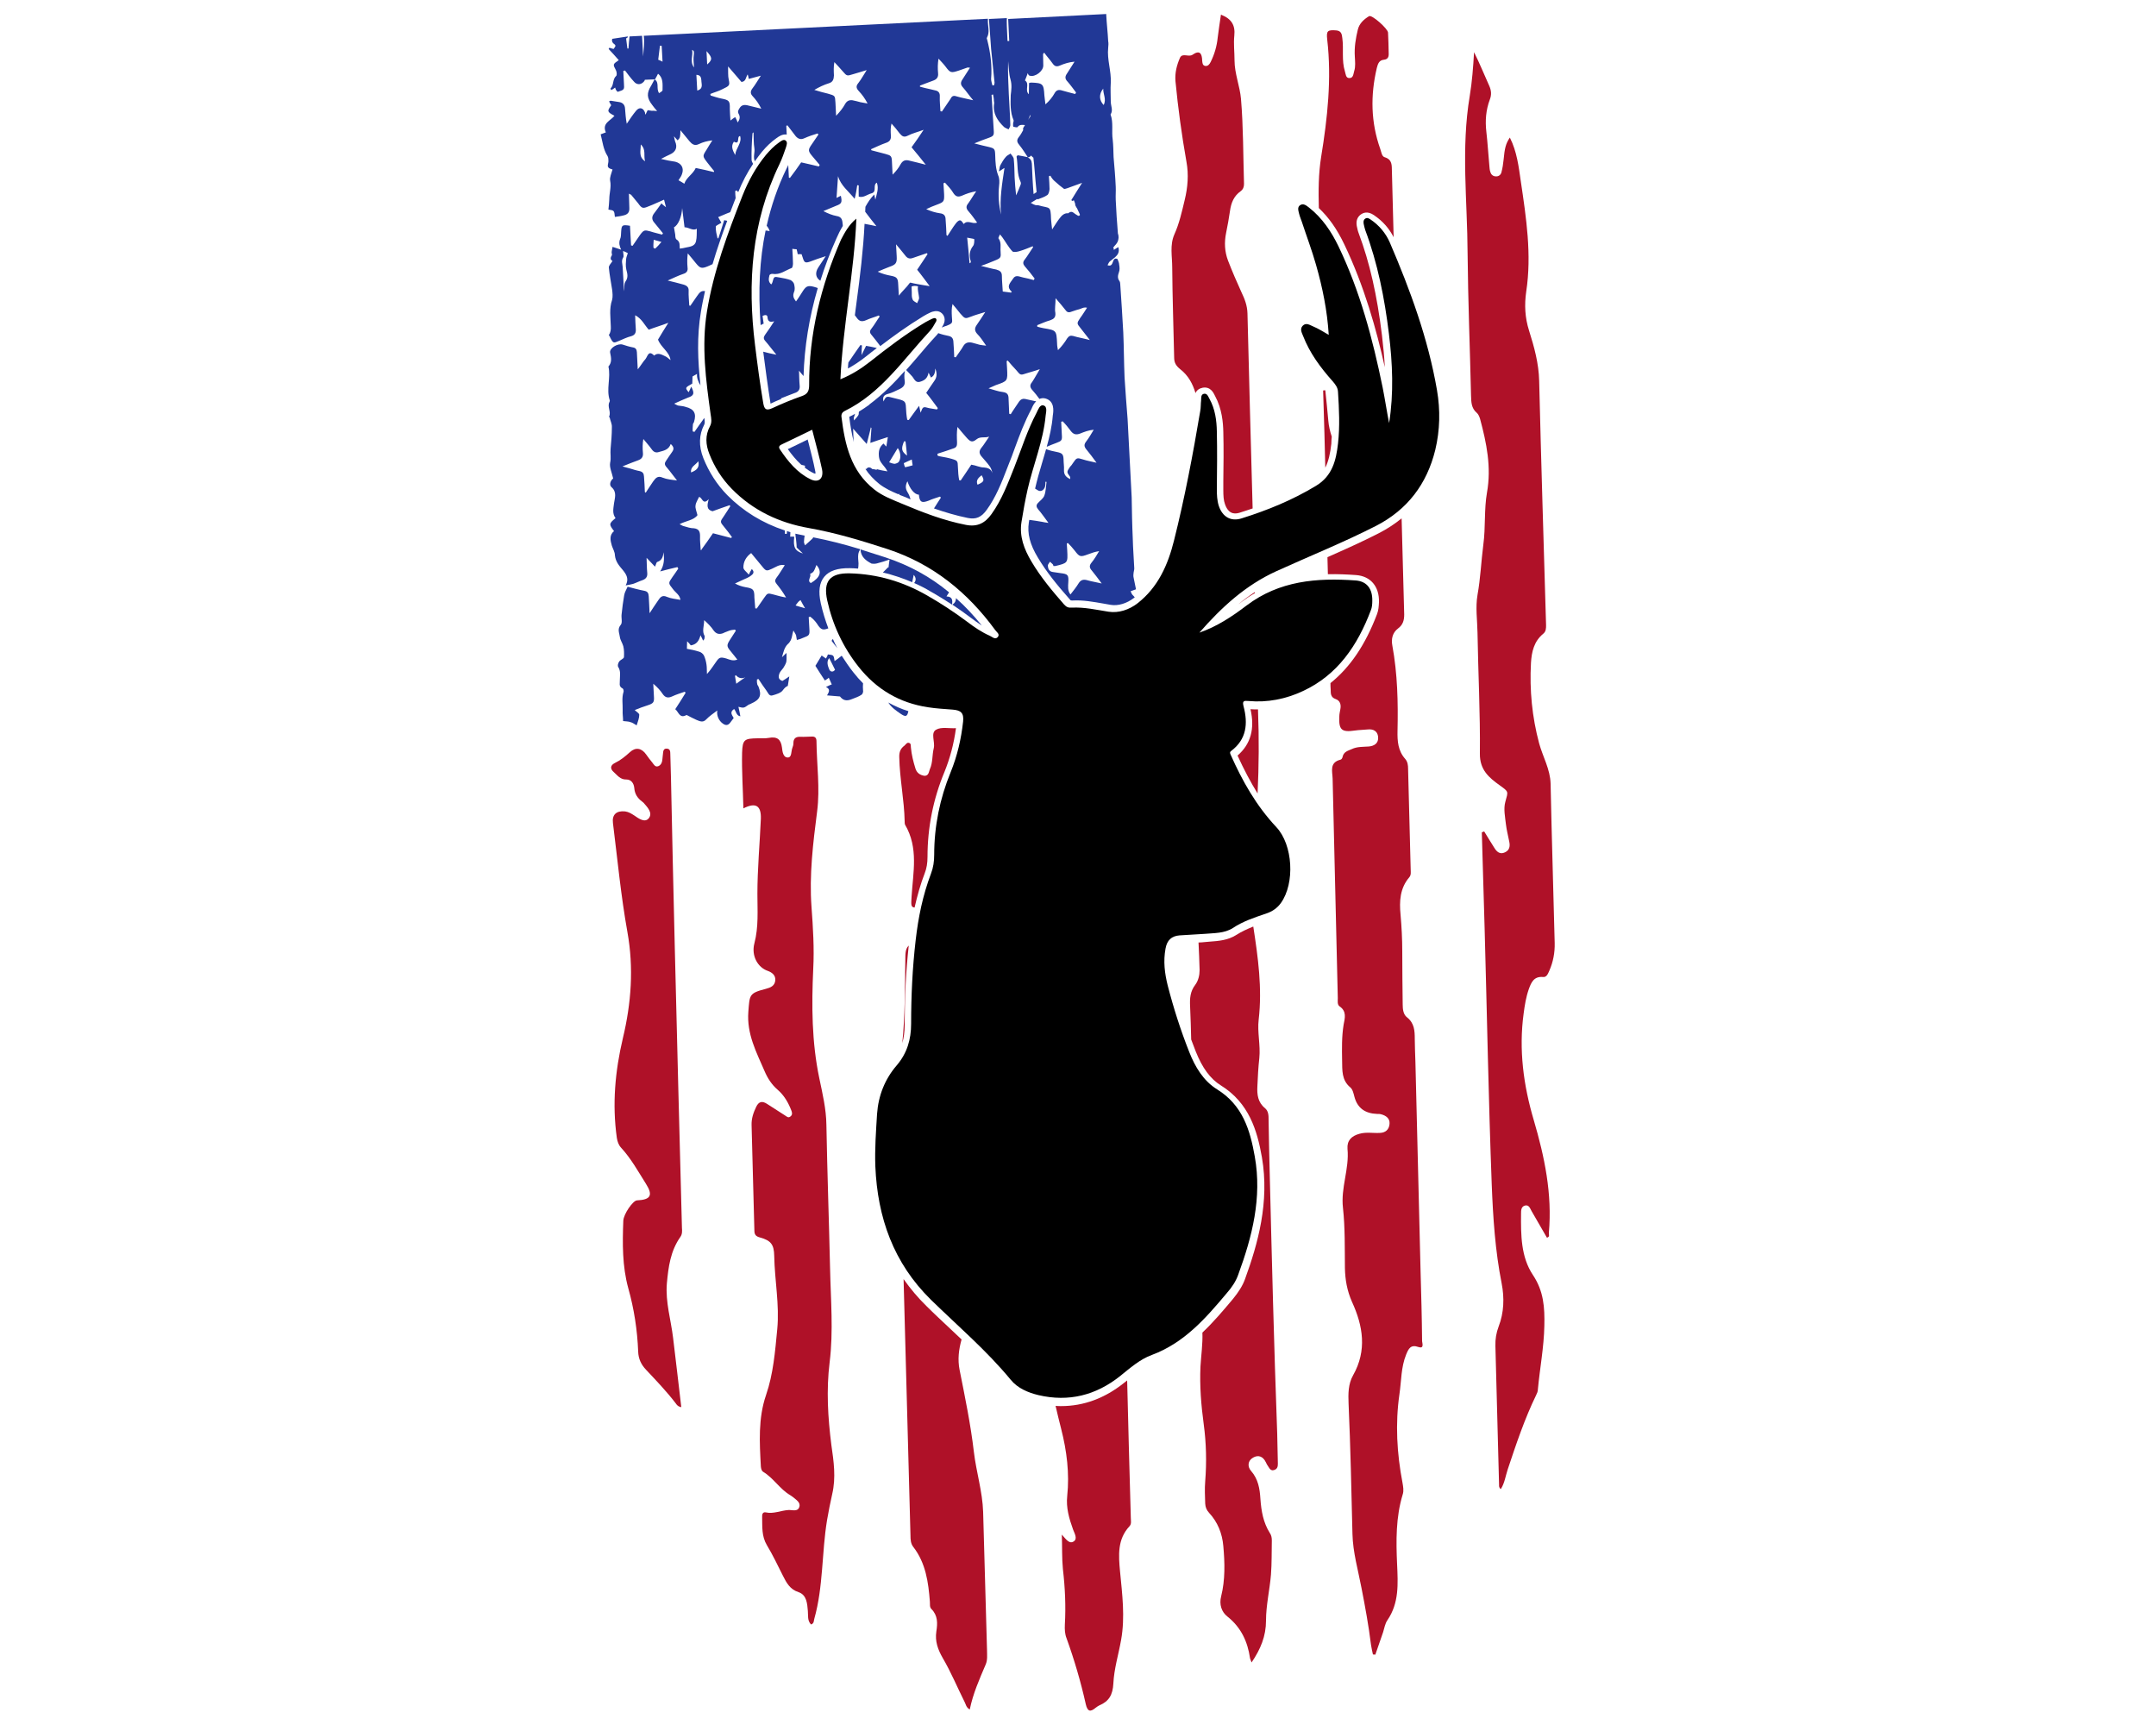
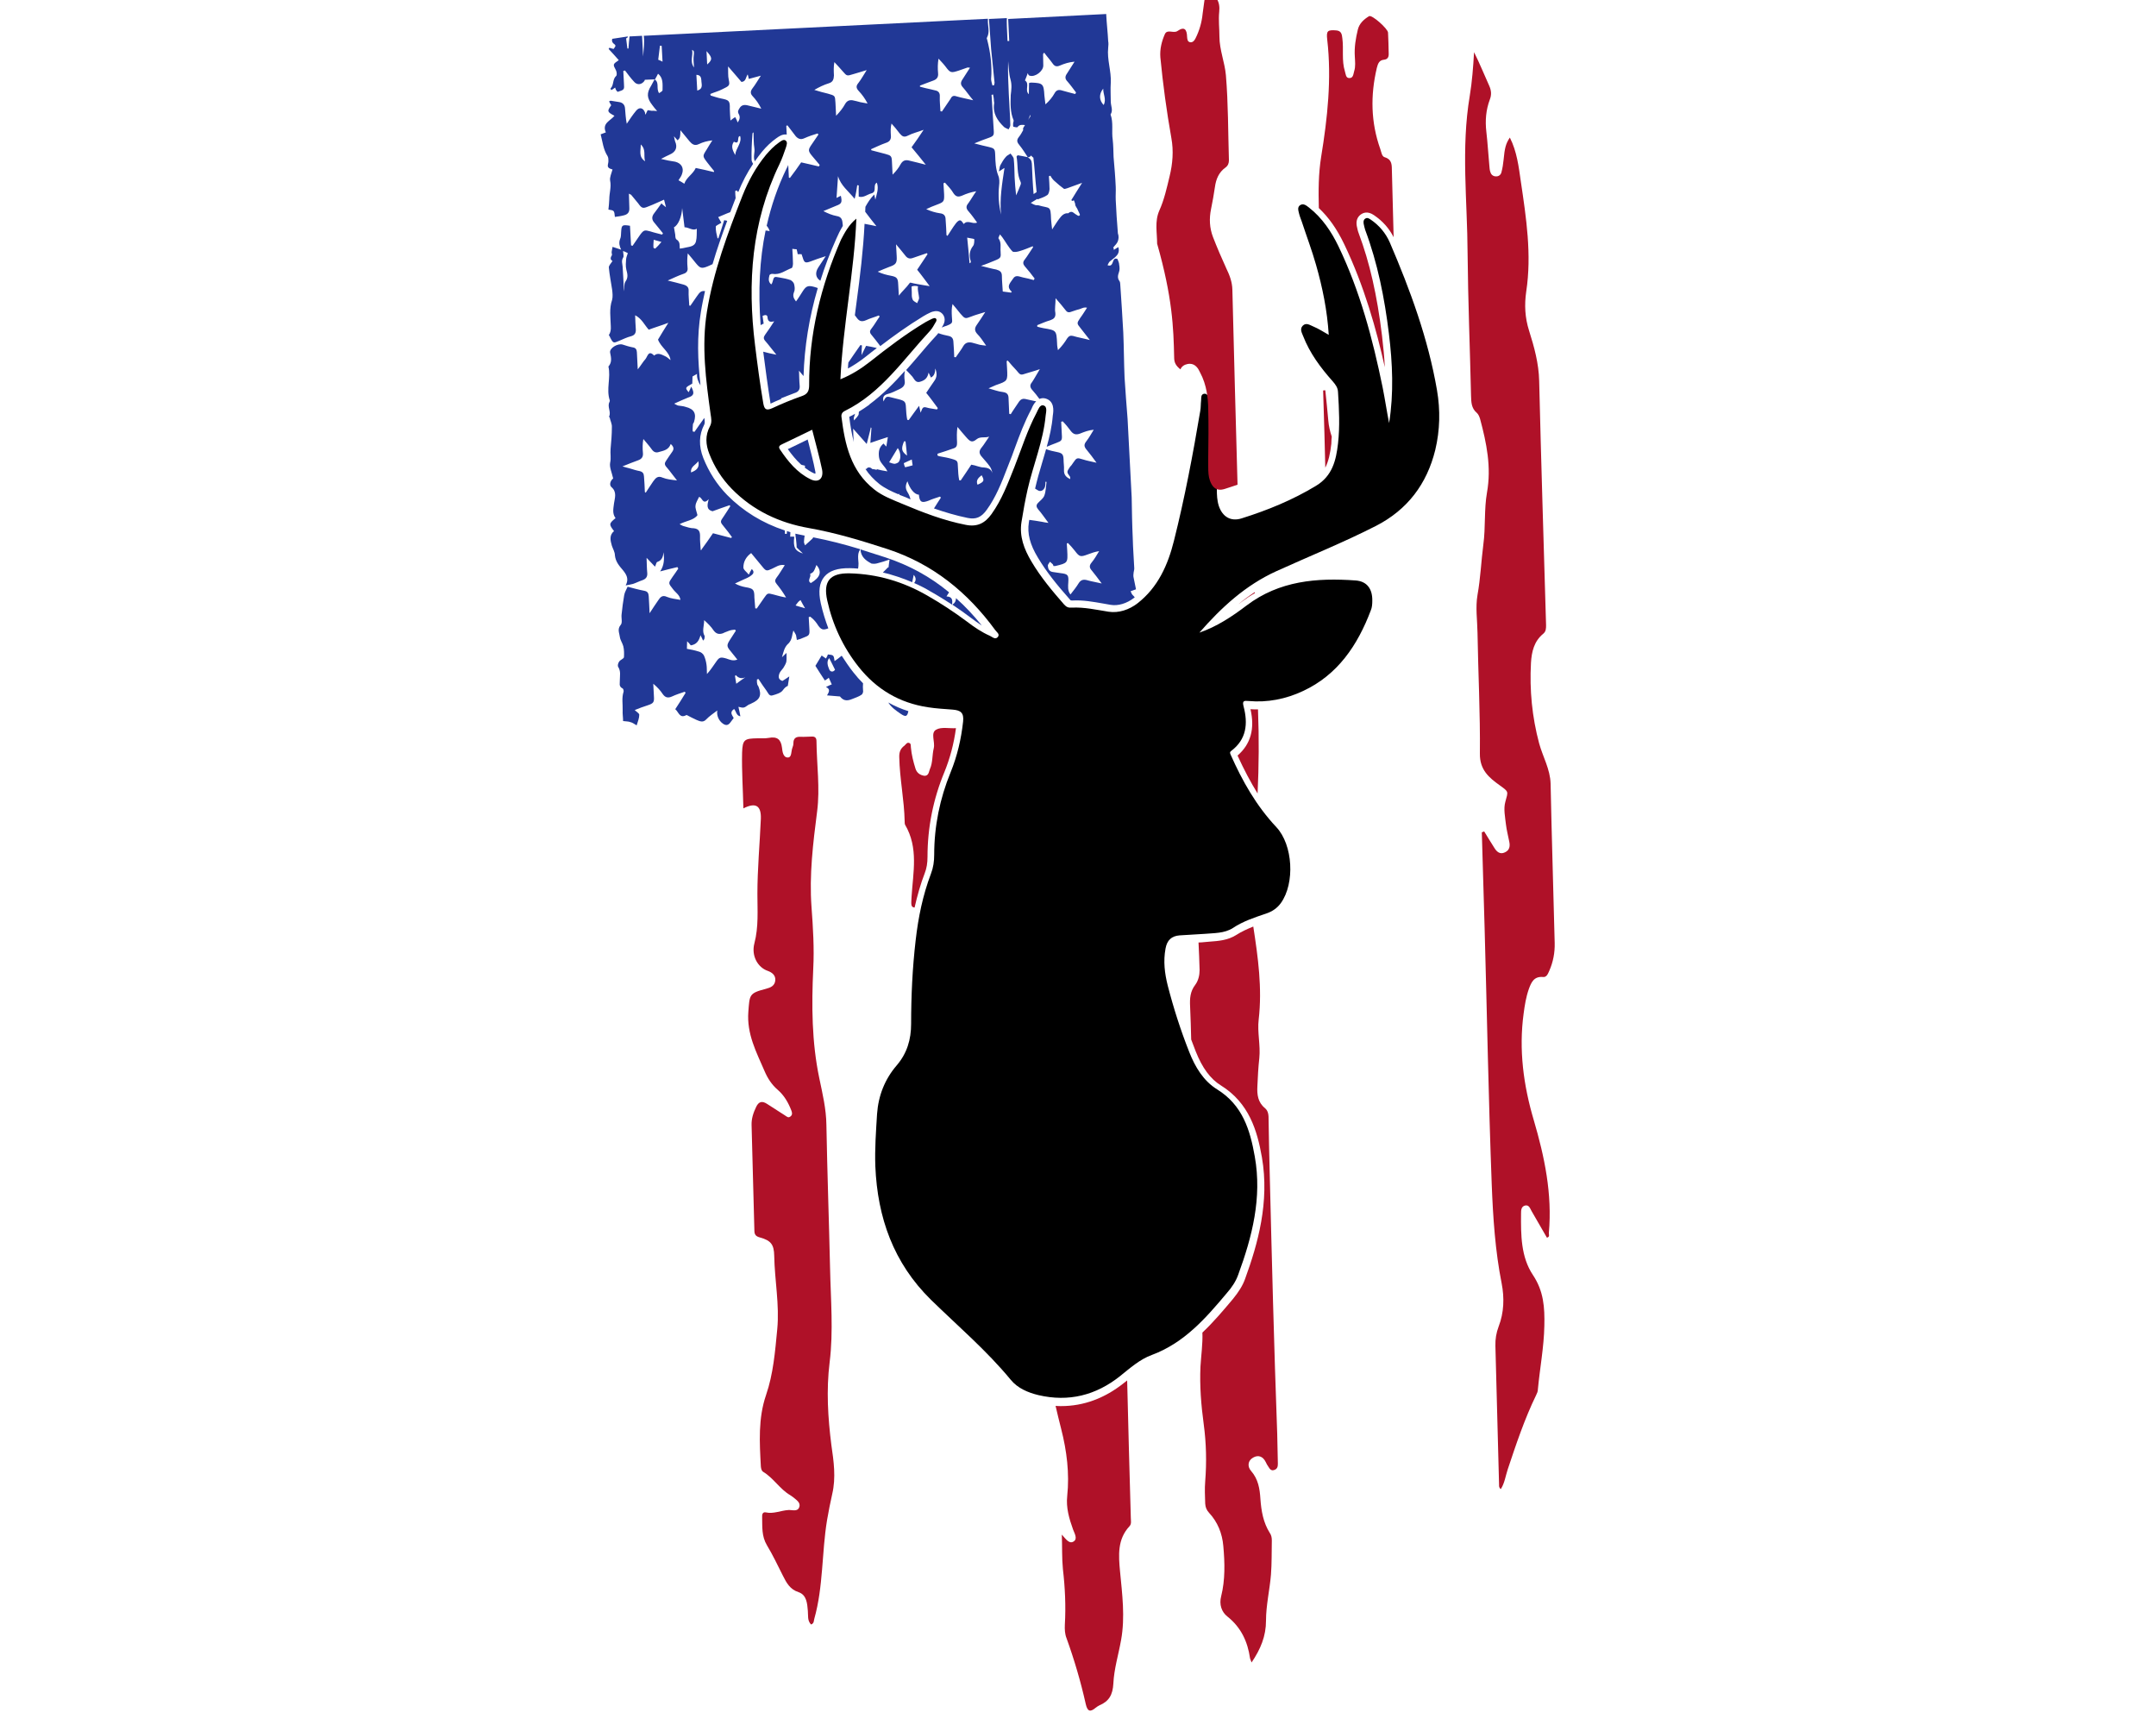
<svg xmlns="http://www.w3.org/2000/svg" version="1.1" id="Layer_1" x="0px" y="0px" viewBox="0 0 1000 800" style="enable-background:new 0 0 1000 800;" xml:space="preserve">
  <style type="text/css"> .st0{fill:#FFFFFF;} .st1{fill:#372D0A;} .st2{fill:#213896;} .st3{fill:#AF1128;} .st4{fill:#A71F1F;} .st5{fill:#632703;} </style>
  <g>
    <path d="M397.2,101.4c-1,24.9-6.2,49.3-7.4,74.5c5.4-2.2,9.7-5,13.8-8.2c8.2-6.5,16.5-12.8,25.5-18.2c1.1-0.6,2.2-1.2,3.3-1.7 c0.5-0.2,1.2-0.4,1.5-0.2c0.7,0.4,0.5,1.3,0.1,1.8c-0.8,1.4-1.6,2.9-2.7,4.1c-12.3,13.2-22.5,28.7-39.3,37 c-1.3,0.6-1.9,1.5-1.7,2.9c1.6,12.8,4.3,25,15.2,33.6c3.9,3.1,8.6,4.8,13.1,6.7c9.5,4,19.1,7.7,29.3,9.7c5.4,1.1,9-0.8,12-5 c4.8-6.7,7.6-14.3,10.6-21.8c3.3-8.4,6-17.1,10.3-25.2c0.7-1.4,1.5-3.8,3.1-3.4c2,0.5,1.3,3,1.1,4.7c-1.1,11.9-5.8,22.9-8.4,34.4 c-1.1,4.9-2,9.9-2.8,14.9c-1.1,6.7,1.2,12.7,4.6,18.4c4.3,7.3,9.7,13.7,15.2,20c1.1,1.2,2,1.5,3.5,1.4c5.8-0.3,11.4,1,17.1,1.9 c4.7,0.7,9.5-0.9,13.4-3.9c9.5-7.4,14.1-17.8,16.9-29c5-19.9,8.8-40,12.2-60.2c0.3-1.6,0.2-3.3,0.4-4.9c0.1-1.2-0.2-2.8,1.4-3.1 c1.5-0.2,1.9,1.4,2.5,2.4c2.6,4.7,3.3,9.9,3.4,15.1c0.2,8.9,0.1,17.9,0,26.8c0,2.6,0.1,5.2,0.9,7.7c1.7,5.1,5.6,7.4,10.6,5.8 c12.1-3.8,23.6-8.5,34.5-15.1c7.6-4.6,9.3-11.8,10.2-19.6c0.9-8,0.5-15.9,0-23.9c-0.1-2.1-1.2-3.5-2.5-5c-5.6-6.3-10.6-13-13.7-21 c-0.6-1.5-1.6-3.2-0.2-4.7c1.6-1.7,3.4-0.3,4.9,0.3c2.4,1,4.6,2.4,7.2,3.9c-0.7-11.3-2.9-22-5.9-32.5c-1.9-6.7-4.4-13.3-6.6-20 c-0.4-1.2-0.9-2.3-1.2-3.5c-0.3-1.4-1.1-3.2,0.5-4.2c1.5-0.9,2.8,0.2,4.1,1.2c6.1,4.8,10.3,11.1,13.6,17.9 c10,20.8,15.9,43,20.5,65.5c1.1,5.5,1.9,11,3,16.5c2.2-13.8,1.6-27.7-0.1-41.5c-2-16.4-5.2-32.6-11-48.1c-0.3-0.9-0.5-1.9-0.7-2.8 c-0.1-0.8-0.2-1.7,0.6-2.3c1-0.8,1.8-0.2,2.6,0.3c4,2.7,7,6.3,8.9,10.6c9.5,22.1,17.8,44.7,21.9,68.5c1.6,9.3,1.4,18.6-0.8,27.8 c-3.9,15.8-12.9,27.7-27.5,35.2c-15.1,7.7-30.8,14-46.2,21c-14.3,6.5-25.5,16.8-35.7,28.5c8.1-2.8,15.2-7.5,21.9-12.6 c15.2-11.5,32.6-12.9,50.6-11.6c5.3,0.4,7.8,4,7.7,9.4c0,1.5-0.1,3.1-0.7,4.5c-6.1,16.1-15.3,29.9-31.5,37.4 c-7.9,3.7-16.4,5.4-25.2,4.6c-2.1-0.2-3-0.1-2.3,2.5c2.1,8,1.4,15.3-5.8,20.7c-0.7,0.5-0.5,1-0.2,1.7c5.4,12.2,11.9,23.7,21.2,33.6 c7.7,8.2,8.7,26,2.1,35.2c-1.8,2.5-4.2,4-6.9,4.9c-5.3,1.8-10.6,3.5-15.4,6.7c-3.9,2.5-8.7,2.3-13.2,2.7c-3.8,0.3-7.7,0.4-11.5,0.7 c-3.7,0.3-5.8,2.2-6.5,6.1c-1.1,5.9-0.4,11.5,1,17.1c2.7,10.5,6,20.8,10,30.9c2.7,6.9,6.6,13.4,12.9,17.3 c11.8,7.3,15.3,18.7,17.5,31.2c3.4,19.1-1.2,37.1-7.7,54.8c-1.1,3.1-3,5.9-5.2,8.4c-9.8,11.7-19.8,23.2-34.9,28.8 c-5.5,2-10.1,6.1-14.7,9.8c-11.2,8.9-23.8,12.1-37.9,8.8c-4.9-1.2-9.6-3.2-12.8-7.1c-11.2-13.6-24.5-24.9-37-37.1 c-17.4-17.1-24.8-38.1-25.8-61.9c-0.3-8.1,0.3-16.2,0.8-24.3c0.6-8.5,3.6-16.1,9.1-22.5c4.8-5.6,6.7-12,6.7-19.3 c0-12.9,0.6-25.8,2.1-38.7c1.2-10.6,3.3-20.9,7.1-30.9c1.1-2.9,1.5-5.7,1.5-8.8c0-13.2,2.6-26,7.6-38.2c3.1-7.6,4.9-15.4,5.8-23.5 c0.5-4.3-1.3-5.3-4.8-5.6c-3.8-0.3-7.7-0.5-11.5-1.1c-13.2-2-23.9-8.3-32.2-18.8c-7.2-9.1-12-19.4-14.5-30.7 c-2-8.9,1.2-12.8,10.4-12.6c12.9,0.3,24.9,3.9,36,10.3c6.3,3.6,12.4,7.6,18.3,12c3.4,2.6,6.9,5,10.8,6.7c1.1,0.5,2.5,2,3.7,0.4 c0.9-1.3-0.7-2.2-1.3-3.1c-12.8-17.5-28.9-30.6-49.8-37.5c-12-3.9-24.1-7.6-36.6-9.8c-13.7-2.4-25.9-8.1-35.8-18.2 c-4.6-4.7-8-10.1-10.4-16.2c-1.7-4.3-2-8.6,0.3-12.8c1-1.9,0.6-3.6,0.3-5.6c-2.2-15.8-4.3-31.7-1.7-47.6c3-18.6,9.6-36.3,16.5-53.8 c2.7-6.8,6.2-13.2,10.9-18.9c1.8-2.1,3.7-4.1,6-5.7c0.9-0.6,2-1.6,3-1c1.2,0.8,0.5,2.3,0.2,3.4c-0.9,2.6-1.8,5.2-3,7.7 c-12.9,26.7-14.9,54.9-11.3,83.8c1.1,9,2.3,18,3.8,26.9c0.5,2.9,1.3,3.7,4.2,2.4c4.5-2.1,9.1-4,13.7-5.6c2.6-0.9,3.4-2.3,3.4-5.1 c-0.1-23.6,5.4-46,14.8-67.5C391.7,108.1,393.6,104.3,397.2,101.4z M376.7,199.3c-4.8,2.3-9.4,4.6-13.9,6.7c-1.1,0.5-2,1.1-1,2.5 c3.7,5.5,7.9,10.7,14,13.7c3.7,1.9,6.3-0.1,5.5-4.4C380,211.6,378.3,205.6,376.7,199.3z" />
    <g>
      <g>
        <path class="st2" d="M411.9,263.1c-0.8,0.8-1.6,1.6-2.4,2.4c4.6,1.1,9.1,2.6,13.6,4.5c0.2-1.1,0.5-2.2,0.7-3.4 c1.1,1.3,1.2,2.5,0.2,3.8c2.6,1.1,5.1,2.4,7.6,3.9c3.4,1.9,6.7,4,10,6.1c0.2-1.9,0.3-3.7-2.6-3.8c0.5-0.8,0.9-1.4,1.2-1.9 c-8.8-7.3-18.6-12.6-29.5-16.2c-4-1.3-7.9-2.5-11.6-3.7c0.2,3.5,2.5,5.2,5.2,6.6c0.7,0.1,1.6,0.1,2.4-0.1c2-0.5,3.9-1.1,5.9-1.8 c-0.2,1.5-0.4,2.6-0.5,3.8C412.1,263.2,412.1,263.2,411.9,263.1z" />
        <path class="st2" d="M399.1,160c-1.9,2.6-3.7,5.4-5.6,8.1c-0.1,0.9-0.2,1.9-0.2,2.8c2.8-1.5,5.6-3.4,8.4-5.6 c1.6-1.3,3.3-2.6,5-3.9c-1.6-0.4-3.2-0.7-5-1c-0.5,1.1-1.2,2.5-2.1,4.3c0-1.8,0.1-3.1,0.2-4.5C399.5,160.1,399.3,160.1,399.1,160 z" />
        <path class="st2" d="M441.7,280.4c3,2,5.8,4,8.6,6.1c1.5,1.1,3.2,2.4,5.1,3.6c-3.8-4.7-7.8-9-12-12.7 C443.4,278.4,443.1,279.6,441.7,280.4z" />
        <path class="st2" d="M371.6,215.5c0.4,0.1,0.8,0.3,1.1,0.3c0.3,0.1,0.5,0.1,0.7,0.2c0,0.3-0.1,0.5-0.1,0.9 c1.2,0.9,2.5,1.8,3.8,2.4c0.5,0.3,0.9,0.3,1.1,0.4c0-0.2,0.1-0.6-0.1-1.3c-0.8-4.2-1.9-8.3-3-12.7c-0.2-0.6-0.3-1.3-0.5-1.9 l-0.3,0.2c-3,1.5-6,2.9-8.9,4.3C367.2,210.8,369.2,213.3,371.6,215.5z" />
        <path class="st2" d="M378.9,289.2c1.9,3.1,2.9,3.1,5.3,2.2c-1.4-3.7-2.6-7.6-3.5-11.6c-1.2-5.5-0.7-9.5,1.6-12.3 c2.3-2.8,6.2-4.1,11.9-4c1.3,0,2.5,0.1,3.8,0.2c0.1-0.6,0.2-1.3,0.2-2.4c-0.1-1.5-0.3-3-0.1-4.3c0.1-0.8,0.5-1.6,0.9-2.3 c-7.5-2.3-14.6-4.1-21.8-5.5c-0.2,0.3-0.3,0.6-0.6,0.8c-0.9,0.9-1.9,1.7-3.2,2.9c-0.2-0.5-0.5-1.1-0.5-1.6c0-1,0.2-1.9,0.3-2.9 c-1.4-0.3-2.9-0.6-4.3-0.9c0,0.8,0.2,1.7,0.3,2.5c0.1,1.2,0.3,2.4,0.3,3.9c0.6,0.6,1.4,1.4,2.9,2.8c-3.7-1.2-4.6-2.9-4-7.8 c-0.7,0-1.2-0.1-1.9,0c0-0.7,0.1-1.4,0.1-2.1c-0.5-0.2-1.1-0.3-1.6-0.5c0,0.4,0,0.9-0.1,1.3c-0.4,0-0.5,0-0.8,0 c0-0.6-0.1-1.1-0.1-1.6c-10.3-3.4-19.3-8.9-26.7-16.4c-4.8-4.9-8.5-10.7-11.1-17.2c-2.2-5.6-2-10.8,0.4-15.4 c0.4-0.7,0.3-1.6,0.1-3.1l0-0.1c-1.5,2.1-3.1,4.3-4.6,6.5c-0.3-0.1-0.6-0.2-0.8-0.2c-0.1-1.1,0-2.2,0.1-3.3 c0-0.4,0.4-0.7,0.5-1.1c1.2-3.9,0.1-6-3.9-7c-1.1-0.4-2.3-0.4-3.4-0.6c-0.5-0.1-1.1-0.5-1.9-0.9c2.4-1.1,4.4-2,6.4-2.8 c2.7-0.9,3.2-1.9,1.5-5.1c-0.4,1-0.7,1.7-1.2,2.6c-1.7-2.1-1.7-2.1,1.7-4c0.1-1,0-2,0.1-3.3c0.5-0.3,1.3-0.7,2.1-1.2 c-0.2,1.6,0.5,3.7,1.6,5.3c-1.3-11.7-1.7-22.8,0.2-34.1c0.5-3.2,1.2-6.4,1.9-9.6c-1.8-0.2-2.4,0.4-3.9,2.6 c-1,1.4-1.9,2.8-2.9,4.2c-0.1,0-0.3-0.1-0.5-0.1c-0.1-2.3-0.4-4.5-0.3-6.8c0.1-1.6-0.7-2.4-2.3-2.9c-2.3-0.6-4.7-1.3-7.4-1.9 c2.5-1.1,4.9-2.3,7.3-3.1c1.6-0.5,2.1-1.5,1.9-2.9c-0.2-2.2-0.2-4.2,0.1-6.6c1.3,1.6,2.6,3,3.8,4.6c1.9,2.3,2.6,2.6,5.5,1.4 c0.8-0.3,1.5-0.7,2.2-1c2-6.9,4.4-13.6,6.8-20.1c-0.5-0.1-0.9-0.2-1.4-0.3c-0.9,3-1.8,5.6-2.7,8.4c-0.1,0-0.3,0-0.4,0 c-0.4-1.7-0.9-3.6-0.8-5.4c0-0.5,1.4-1,2.6-1.8c-0.4-0.7-0.9-1.6-1.5-2.6c1.8-0.7,3.6-1.6,5.6-2.3c0.8-2.2,1.7-4.3,2.5-6.5 c-0.1-1.1-0.2-2.2-0.2-3.3c0.3-0.1,0.4-0.2,0.7-0.3c0.2,0.3,0.5,0.5,0.7,0.8c1.9-4.7,4.2-9.1,6.9-13.1c-0.3-0.6-0.7-1.2-0.7-1.9 c-0.1-3.9,0.1-8,0.4-12c0-0.3,0.1-0.5,0.5-0.7c0.1,2.4,0,5,0.4,7.4c0.3,1.9-0.7,4,0.2,6c1.1-1.6,2.2-3,3.4-4.5 c2-2.4,4.2-4.5,6.6-6.2l0.3-0.2c0.8-0.6,2.5-1.8,4.5-1.5c-0.1-1.4-0.1-2.7-0.2-4c0.1-0.1,0.4-0.2,0.5-0.3 c1.3,1.7,2.6,3.4,3.9,5.1c1.1,1.2,2.3,1.7,4,0.9c2-0.9,4.1-1.6,6.1-2.2c0.1,0.1,0.3,0.3,0.4,0.5c-1,1.4-2,2.9-3,4.4 c-1.9,2.7-1.9,3.2,0.3,5.8c1.1,1.3,2.2,2.6,3.3,3.9c-0.1,0.3-0.3,0.4-0.4,0.7c-2.7-0.7-5.3-1.2-8.2-1.9c-1.6,2.4-3.4,4.8-5.2,7.2 c-0.1,0-0.4-0.1-0.5-0.1c-0.1-1.9-0.2-4-0.3-5.9c-0.2,0.6-0.5,1.1-0.8,1.7c-4.1,8.4-7.1,17.2-9.2,26.5c0.6,0.7,1.1,1.5,1.4,2.5 c-0.7-0.2-1.3-0.2-1.9-0.3c-2.8,13.5-3.5,28.1-2.3,43.9c0.5-0.3,1-0.6,1.4-0.7c-0.2-1.2-0.3-2.4-0.5-3.6c1.1-0.5,2.3-0.7,2.3,0.8 c0.2,1.9,1.2,2.2,3.1,1.7c-1.5,2.4-2.8,4.2-4.2,6.2c-0.8,1.1-0.9,1.9,0.1,3c1.6,1.8,3,3.8,5.1,6.3c-2.5-0.5-4.4-0.9-6.1-1.4 c1,7.8,2.1,16,3.4,24.1c1.6-0.8,3.3-1.5,5-2.2c-0.1-0.1-0.2-0.2-0.3-0.2c2.4-0.9,4.4-1.8,6.4-2.5c2-0.6,2.6-1.8,2.4-3.6 c-0.2-2-0.2-4.1-0.3-6.8c0.7,0.9,1.4,1.7,2.1,2.5c0.4-13.6,2.6-27.2,6.6-40.8c-0.2-0.1-0.3-0.1-0.5-0.2c-3.7-1.2-4.7-1-6.3,1.4 c-1.1,1.7-2.1,3.4-3.3,5c-1.2-1.6-1.6-2.6-0.9-4.4c0.5-1.1,0.3-2.5,0-3.7c-0.2-0.7-0.9-1.4-1.6-1.8c-1.7-0.6-3.3-0.9-5.1-1.2 c-2.6-0.5-2.6-0.5-3.3,2.1c-0.1,0.3-0.2,0.7-0.6,1.1c-1.6-1.4-1.1-2.9-0.8-4.3c0.1-0.3,0.9-0.7,1.5-0.6c3.4,0.6,6-1.7,8.8-2.7 c0.4-0.2,0.6-1.4,0.6-2.1c0-2.2-0.2-4.5-0.3-6.8c0.7,0.1,1.4,0.2,2,0.2c0.2,0.8,0.4,1.6,0.5,2.3c0.7,0,1.2-0.1,1.8,0 c0.2,0.5,0.3,1.1,0.5,1.5c0.7,2.4,1.2,2.7,3.5,1.9c2.1-0.8,4.3-1.6,7.2-2.5c-1.4,2.1-2.4,3.6-3.5,5.3c-1.6,2.5-1.1,4.8,1,6.1 c2-6.5,4.5-13,7.4-19.5c0.8-1.9,1.8-3.9,3-5.9c0-0.4,0-0.8-0.1-1.2c-0.1-1.9-0.7-3.1-2.7-3.4c-2.1-0.4-4.1-1.2-6.2-2.3 c2-0.8,4-1.7,6-2.5c2.4-0.9,2.8-1.5,2.1-4.6c-0.7,0.3-1.2,0.6-2,1c0.2-3.4,0.5-6.8,0.7-10.1c1.3,4.4,4.8,6.9,7.7,10.5 c0.6-2.2,0.9-4.2,1.2-6.3c0.3,0,0.4,0,0.7,0.1c-0.1,1.6,0,3.4,0,5.2c2.3,0.6,3.9-1,5.8-1.5c2.9-0.7,0.5-3.8,2.6-5 c1,2.8-0.1,5.4-0.7,7.9c-0.2-0.7-0.2-1.2-0.5-2.4c-1.8,1.8-3,3.7-4.1,5.7l-0.1,2.3c0.1,0.2,0.2,0.3,0.3,0.4 c1.5,2,2.9,3.8,4.9,6.3c-2.1-0.4-3.6-0.8-5.5-1.1c-0.6,12.2-2.1,24.4-3.7,36.3c-0.3,2-0.5,4.1-0.8,6.1c0.3,0.4,0.6,0.8,0.9,1.2 c1.2,1.7,2.4,1.9,4.3,1.1c1.9-0.9,3.9-1.4,5.9-2.2c0.1,0.1,0.3,0.4,0.4,0.5c-1.3,1.8-2.4,3.8-3.8,5.6c-0.9,1.1-0.9,1.9,0.1,3 c1.3,1.5,2.5,3.2,4,5.1c6-4.6,12.8-9.5,19.9-13.8c1.1-0.7,2.3-1.3,3.6-1.9c0.8-0.3,2.7-1,4.4,0c1.8,1.1,2.7,3.5,1.2,6.1 c-0.2,0.3-0.3,0.6-0.5,0.8c0,0.1-0.1,0.1-0.1,0.2c0.7-0.3,1.4-0.6,2.2-0.8c3.3-1.3,2.6-1.5,2.5-4.3c-0.1-1.9-0.2-3.7,0.3-5.8 c1.2,1.4,2.5,3,3.6,4.4c2.2,2.5,2.2,2.5,5.1,1.4c2-0.8,4-1.3,6.5-2.1c-1.4,2.1-2.6,4.1-3.9,5.9c-1.1,1.5-1.2,2.8,0.2,4.3 c1.4,1.4,2.5,3.1,4.1,5.4c-1.4-0.2-2.2-0.2-3-0.4c-1.2-0.3-2.3-0.7-3.6-1c-1.6-0.3-3-0.1-4,1.6c-1,1.8-2.4,3.5-3.5,5.2 c-0.3,0-0.4-0.1-0.7-0.1c-0.1-2.4-0.2-4.7-0.4-7.2c-0.1-1.5-0.8-2.3-2.2-2.6c-1.5-0.3-3.2-0.7-4.8-1.3c-0.3,0.4-0.6,0.8-0.9,1.1 c-2.9,3.1-5.8,6.5-8.5,9.7c-1.8,2.1-3.6,4.2-5.5,6.3c0.9,1,2,2,2.9,3.1c1,1.3,1.6,3.2,4,2.2c1.7-0.6,3-1.5,3.5-4.1 c0.5,1.1,0.8,1.6,1.1,2.3c1.7-0.9,1.9-2.4,2-4.2c0.8,2,0.9,3.9-0.4,5.7c-1.3,1.8-2.5,3.7-3.8,5.6c1.9,2.3,3.6,4.7,5.4,7.1 c-0.1,0.1-0.3,0.3-0.4,0.6c-1.2-0.2-2.5-0.4-3.6-0.6c-2.9-0.8-2.9-0.8-4,2.1c-0.2-0.9-0.4-1.9-0.7-3.2c-1.8,2.4-3.3,4.5-4.8,6.6 c-0.3,0-0.4-0.1-0.7-0.1c-0.4-2-0.5-3.9-0.6-5.7c-0.1-2.7-0.6-3.1-3.2-3.8c-1.2-0.3-2.5-0.6-3.6-0.9c-2.2-0.6-2.6-0.4-3.6,1.9 c-0.5-1.9,0-3,2-3.5c1.9-0.5,3.6-1.4,5.3-2.2c1.7-0.8,2.9-1.8,2.5-4.1c-0.2-1.4-0.2-2.8,0.1-4.4c-5,5.6-10.3,11-16.5,15.6 c0,0,0,0,0,0.1c0,0,0,0,0,0c-1.5,1.1-3.2,2.2-4.8,3.2c-0.1,0.3-0.1,0.7-0.1,1c0,0.9-1.3,2-2.2,3.1c0-0.7-0.2-0.9-0.1-1.2 c0.2-0.6,0.4-1.3,0.6-1.9c-0.9,0.5-1.7,1-2.7,1.4c0.5,4.2,1.2,8.1,2.1,11.7c-0.2-1.8-0.2-3.7-0.3-6.2c2.3,2.6,4.2,4.7,6.3,7.1 c0.7-2.9,1.4-5.2,1.9-7.7l0.3,0.3c-0.2,2.2-0.3,4.5-0.5,6.9c2.8-1,5.3-1.8,8.1-2.7c-0.2,1.5-0.4,2.7-0.7,4.4 c-0.6-0.6-0.9-0.9-1.3-1.4c-2.1,1.7-2.4,3.8-2.1,6.3c0.3,2.7,2.6,3.9,3.9,6.6c-1.9-0.3-3.4-0.6-4.9-1c0,0.1,0,0.1-0.1,0.3 c-0.7-0.2-1.2-0.3-2.1-0.4c-0.1-0.1-0.3-0.3-0.4-0.4c-1-0.6-1.8-0.3-2.3,0.4c-0.1,0-0.3,0-0.4,0c1.7,2.6,3.9,4.9,6.5,7 c2.6,2,5.6,3.4,8.7,4.7c0.1-0.1,0.3-0.2,0.4-0.2c0.1,0.2,0.1,0.3,0.2,0.5c0.3,0.1,0.5,0.2,0.8,0.3c0.8,0.3,1.5,0.6,2.3,0.9 c0.7,0.3,1.3,0.6,2,0.9c-0.2-1-0.6-2.1-1.4-3.4c-1-1.6-1-3.2,0-5c1,3.3,3.2,6.2,5.3,6.2c0.3,3.5,1.3,4,4.5,2.8 c1.7-0.8,3.6-1.3,5.3-1.9c0.1,0.1,0.3,0.4,0.4,0.5c-1.1,1.6-2.1,3.3-3.2,5c4.9,1.7,10.2,3.3,15.6,4.4c3.9,0.8,6.4-0.3,8.9-3.8 c4.2-5.8,6.8-12.4,9.5-19.4l0.7-1.8c1-2.4,1.9-4.9,2.8-7.4c2.2-6,4.5-12.2,7.7-18.1c0.1-0.2,0.2-0.4,0.3-0.7 c0.3-0.7,0.9-1.9,1.9-2.9c-0.2,0-0.4-0.1-0.7-0.1c-1.5-0.3-3-0.7-4.5-1c-1.1-0.2-2,0.2-2.7,1.2c-1.3,2-2.7,3.9-3.9,5.9 c-0.3-0.1-0.4-0.1-0.7-0.2c-0.1-2.3-0.2-4.6-0.3-6.8c0-1.9-0.4-3-2.7-3.3c-2-0.2-4.1-1-6.6-1.7c1.3-0.6,2.4-1.1,3.4-1.5 c5.5-1.9,5.5-1.9,5.2-7.7l-0.2-3.4c0.1-0.1,0.4-0.2,0.5-0.3c1.3,1.6,2.7,3.1,4,4.5c2,2.5,2,2.3,4.8,1.4c1.9-0.6,3.9-1.1,6.1-1.9 c-1.3,2.1-2.4,4.2-3.6,6c-1.2,1.4-1,2.5,0.2,3.8c1.1,1.2,2.1,2.5,3.2,4c0.8-0.3,1.7-0.5,2.8-0.2c4.3,1.2,3.7,5.8,3.5,7.3 c0,0.2-0.1,0.5-0.1,0.7c-0.4,5-1.5,9.8-2.8,14.4c1.5-0.6,3-1.3,4.5-1.8c2.4-0.9,2.7-1.2,2.5-3.8c-0.1-2-0.2-3.9-0.3-6 c0.3,0,0.4-0.2,0.7-0.2c1.3,1.3,2.6,2.9,3.7,4.4c1.2,1.6,2.4,2,4.3,1.3c2-0.8,4-1.6,6.4-1.8c-1.1,1.8-2.1,3.6-3.4,5.3 c-1.3,1.6-1.1,2.6,0.2,4.1c1.4,1.7,2.7,3.4,4.5,5.9c-2.5-0.6-4.4-0.9-6.2-1.5c-2.9-0.9-3-0.9-4.7,1.6c-0.4,0.7-0.9,1.3-1.4,1.8 c-1.6,2.4-1.6,2.4,0,4.6c0.1,0.1,0,0.5,0.1,1.1c-2.2-1-3-2.3-2.9-4.3c0.1-1.6-0.2-3.2-0.2-4.9c-0.1-2.4-0.7-2.9-3.2-3.4 c-1.6-0.3-3.3-0.7-4.9-1.3c-0.6,2.2-1.3,4.4-1.9,6.5c-1.2,3.9-2.3,7.9-3.2,11.8c0.3,0.2,0.7,0.4,1.3,0.8c1.3,0.8,2.8,0,3.3-1.7 c0.2-0.7,0.2-1.5,0.2-2.3c0.1,0,0.4,0.1,0.5,0.1c-0.3,2.2-0.3,4.4-1,6.3c-0.5,1.4-1.9,2.3-2.9,3.4c-1,1-0.9,1.9,0,3 c1.6,1.8,2.9,3.8,4.8,6.3c-1.4-0.2-2.2-0.3-3-0.5c-2-0.3-3.9-0.7-5.9-0.9c-0.1,0.4-0.1,0.8-0.2,1.2c-0.8,5.1,0.5,10.2,4.2,16.3 c4,6.7,8.8,12.6,14.9,19.5c0.3,0.4,0.4,0.4,1,0.4c5-0.3,9.8,0.6,14.4,1.4c1.1,0.2,2.2,0.4,3.4,0.6c3.5,0.6,7.5-0.6,11-3.3 c0.1-0.1,0.2-0.1,0.2-0.2c-0.3-0.4-0.6-0.7-1-1.1c-0.4-0.4-0.6-1.1-0.9-1.7c0.9-0.3,1.6-0.6,2.5-0.9c-0.4-1.9-0.7-3.6-1.1-5.4 c-0.2-0.8-0.1-1.6,0-2.4c0.1-0.7,0.3-1.2,0.3-1.9c-0.2-4.6-0.6-9.2-0.7-13.9c-0.3-6.4-0.4-12.7-0.5-19 c-0.3-5.1-0.5-10.3-0.8-15.3c-0.4-7-0.7-14.1-1.1-21.1c-0.5-6.4-1-12.7-1.4-19.2c-0.3-6.9-0.3-14-0.6-20.9 c-0.4-7.4-0.9-14.9-1.4-22.3c0-0.5-0.1-1.2-0.4-1.6c-1-1.3-0.7-2.7-0.2-4.1c0.4-1,0.3-2.3,0.1-3.4c0-0.9-0.5-1.9-0.8-2.7 c-2.9-1.2-1.3,4.1-4.6,2.9c0.4-0.7,0.5-1.2,1-1.7c0.8-0.7,1.7-1.3,2.5-2c1.2-1.1,2.2-2.4,1.5-4.7c-0.8,0.4-1.4,0.9-2.1,1.3 c0-0.4,0-0.8-0.3-1.2c0.3-0.1,0.5-0.4,0.6-0.6c0.6-0.6,1-1.1,1.4-1.8c0.6-1.3,0.7-2.7,0.2-4.1c-0.4-5.1-0.8-10.4-1-15.5 c-0.1-2,0.1-4.1,0-6.1c-0.2-4.6-0.6-9.2-1-13.8c-0.1-2.7-0.1-5.3-0.4-8c-0.6-3.9,0.4-7.9-1-11.7c1.3-2,0.1-3.9,0.1-6 c0-2.8-0.2-5.8,0-8.7c0.3-5.4-1.8-10.8-1.2-16.2c0.1-1.1,0.2-2.2,0-3.1c-0.2-4.1-0.7-8.1-0.9-12.2c0-0.1,0-0.3,0-0.4l-45.5,2.3 l0-0.4l0.5,10.6c-0.3,0-0.5,0-0.8,0c-0.1-2.3-0.2-4.6-0.3-6.9c-0.1-1.6,0-2.8,0-3.7l-8.3,0.4c0.4,4.6,0.6,9.3,1,13.9 c0.5,5.3,1.1,10.4,1.6,15.7c0,0.4-0.2,0.8-0.3,1.2c-0.3,0-0.4,0-0.7,0c-0.2-0.9-0.6-2-0.6-3c0.5-6.1-0.3-12.2-1.8-18.1 c-0.2-0.4-0.3-0.8-0.1-1.1c1.4-2.6,0.3-5.3,0.4-8c0-0.3,0-0.5,0-0.7l-159.6,7.9c0.4,3.2-0.1,6.5-0.3,9.6l-0.5-9.6l-5.8,0.3 c-0.2,1.9-0.4,3.7-0.5,5.6c-0.1,0-0.4,0-0.5,0l-0.6-4.7c0.5-0.2,0.8-0.4,0.8-0.9L284,18c-0.4,1,0,1.9,1.2,2.7 c0.1,0.1,0.1,0.3,0.3,0.5c-0.2,0.6-0.6,1.1-0.9,1.5c-0.7-0.2-1.4-0.3-1.9-0.6c-0.1,0.1-0.3,0.4-0.4,0.6c1.6,1.7,3.2,3.5,4.7,5.2 c-2.8,1.9-2.8,1.9-1.3,4.7c0.4,0.8,0.5,2.3,0.1,2.6c-1.8,1.6-1,4.3-2.6,5.8c-0.1,0.1,0.2,0.4,0.3,0.8c0.7-0.4,1.2-0.7,1.8-1.2 c0.2,0.4,0.2,0.8,0.5,1.2c0.1,0.3,0.4,0.5,0.7,0.8c3.1-1,3.1-1,2.9-3.9c-0.1-1.9-0.2-3.9-0.3-5.8c0.3,0,0.5-0.2,0.8-0.2 c1.3,1.7,2.6,3.5,4.1,5.1c1.3,1.6,3.1,1.6,4.5,0.2c0.4-0.4,0.6-0.8,0.6-1l4.7-0.2c0.5-0.8,1-1.8,1.4-2.6c2.5,1.9,2.1,4.9,2.1,7.6 c0,0.5-1,1-1.6,1.4c-1.5-2.2,0.3-4.9-2.1-6.4c-0.5,1-1,1.8-1.5,2.8c-2.3,3.6-2.1,5.9,0.5,9.2c0.6,0.8,1.2,1.6,2.2,2.7 c-1.4-0.1-1.9-0.2-2.4-0.1c-0.7-0.1-1.4-0.2-2-0.3c-0.4,0.7-0.6,1.3-1,2.1c-0.2-0.4-0.2-0.7-0.2-0.9c-0.8-2.4-2.7-2.8-4.2-0.9 c-1.5,1.8-2.9,3.9-4.3,6c-0.5-2.6-0.6-4.8-0.8-7.1c-0.1-1.8-1.2-2.8-2.9-3c-1.2-0.2-2.6-0.4-3.8-0.6c-0.1,0-0.3,0.1-0.7,0.3 c0.3,0.7,0.7,1.3,1,1.8c-2,2.8-1.9,3.1,1.5,4.9c-1.8,2.3-5.9,3.4-4,7.7c-0.8,0.3-1.6,0.6-2.4,0.9c0.9,3.5,1.2,7,3.2,10.1 c0.4,0.7,0.4,1.6,0.4,2.4c0,0.9-0.6,2.1-0.1,2.7c0.3,0.7,1.5,0.9,2,1.1c-0.5,1.8-1.4,3.7-1.1,5.2c0.6,3-0.4,5.7-0.4,8.6 c-0.1,1.6-0.2,3.3-0.4,4.8c2.7,0.4,2.7,0.4,3,3.4c1.5-0.2,3-0.4,4.4-0.8c1.7-0.5,2.4-1.5,2.3-3.4c-0.1-2.2-0.1-4.3-0.2-6.6 c0.6,0.4,0.8,0.4,1,0.5c1.1,1.3,2.2,2.7,3.3,4c1.7,2.4,2.2,2.5,4.8,1.4c2.4-0.9,4.6-2,7.2-3.1c0.2,0.9,0.5,1.9,0.9,3.5 c-1-0.8-1.5-1.1-2.1-1.8c-1.1,1.5-2.2,3.1-3.3,4.5c-1.3,1.6-1.3,3.1,0.1,4.6c1.4,1.6,2.6,3.3,3.9,4.8c-0.1,0.1-0.3,0.4-0.4,0.6 c-1.8-0.5-3.7-0.9-5.5-1.5c-2.6-0.7-3-0.7-4.7,1.6c-1.1,1.7-2.4,3.4-3.5,5.1c-0.3-0.1-0.4-0.1-0.7-0.2l-0.5-9.1 c-3.7-0.6-3.9-0.3-4.1,2.8c-0.1,1.1,0,2.4-0.5,3.4c-0.7,1.8-0.2,3.4,0.5,4.9c-0.7-0.2-1.4-0.5-2.1-0.7c-0.7-0.2-1.4-0.5-1.9-0.6 c-0.1,0.8-0.3,1.6-0.4,2.3c-0.1,0.5,0.3,1.3,0.1,1.6c-0.9,1.3-0.6,2.2,0.3,2.6c-0.6,1.1-1.8,2.1-1.7,3.1c0.3,3.4,1,6.7,1.5,10.1 c0.2,1.6,0.4,3.4,0,4.9c-1.4,4-0.7,8.2-0.6,12.2c0.1,1.6-0.1,2.9-0.9,4.1c0.3,0.5,0.6,0.9,0.7,1.3c1.3,2.5,1.5,2.5,4,1.4 c1.9-0.8,3.7-1.7,5.7-2.2c1.7-0.5,2.2-1.6,2.1-3.2c-0.2-2.2-0.2-4.3-0.3-6.5c3.1,1.6,4.3,4.5,6.3,6.7c2.9-1.1,5.7-1.9,9.1-3.2 c-1.9,2.9-3.4,5.5-4.8,7.8c1.4,3.7,5.3,5.6,5.8,9.5c-1-0.8-1.7-1.5-2.7-1.9c-1.5-0.7-3.2-1.7-4.9-0.2c-2.6-2.7-3,0.3-4,1.6 c-1.2,1.3-2,2.8-3.6,4.8c-0.2-3.2-0.3-5.7-0.4-8c-0.1-1.2-0.5-2-1.9-2.2c-1.6-0.3-3.2-0.8-4.7-1.3c-2.3-0.7-6.3,1.7-5.8,3.8 c0.5,2.4,0.9,4.4-0.8,6.4c1.2,5.1-1.1,10.4,0.6,15.6c0.1,0.3,0,0.5-0.1,0.8c-1.2,2.2,0.9,4.6-0.2,6.8c0,0.1,0.2,0.4,0.3,0.5 c0.3,1.5,1.1,2.9,1,4.4c0,3.4-0.3,6.8-0.6,10.1c-0.2,2.2,0.3,4.2-0.2,6.4c-0.4,2.1,0.8,4.6,1.4,7.3c-1.2,0.9-2,2.9-0.8,4 c2.7,2.3,1.5,5.2,1.2,7.5c-0.3,2.5-0.9,4.7,0.7,6.9c-3.1,2.5-3.1,2.9-0.7,6c-2.3,1.9-1.7,4.4-1,6.8c0.5,1.5,1.4,2.9,1.4,4.4 c0.3,3,2,4.9,3.7,6.9c1.7,2.1,2.9,4.1,1.3,7.1c1.3-0.3,2.4-0.4,3.4-0.7c1.5-0.5,2.8-1.2,4.3-1.7c1.7-0.6,2.5-1.6,2.3-3.5 c-0.2-2-0.2-4.2-0.3-6.9c1.6,1.7,2.7,2.8,3.9,4.1c0.5-1,0.6-2.1,1.1-2.2c2.3-0.8,2.6-2.6,2.9-4.5c0.3,3,0.4,5.9-1.6,8.9 c2.9-0.8,5.5-1.4,8-2c0.1,0.3,0.3,0.4,0.4,0.7c-0.9,1.3-1.8,2.7-2.7,3.9c-2,2.9-2,2.8,0.3,5.7c1.2,1.6,3.1,2.6,3.4,4.9 c-2.2-0.4-4.4-0.6-6.3-1.4c-2.1-1-3.1,0.2-4,1.6c-1.3,1.8-2.4,3.6-4,6c-0.1-3-0.3-5.4-0.4-7.8c-0.1-1.5-0.5-2.3-2-2.6 c-2.6-0.5-5.2-1.2-7.8-1.9c-0.6,1.4-1.4,2.6-1.6,4c-0.5,2.9-0.9,5.9-1.2,8.9c-0.2,1.6,0.5,3.8-0.4,4.8c-1.7,2-0.6,3.8-0.4,5.6 c0.2,1.5,1.2,2.8,1.6,4.3c0.4,1.6,0.4,3.5,0.3,5.1c-0.1,0.7-1.7,1.2-2.2,2c-0.5,0.7-0.9,1.9-0.4,2.6c1.2,2,0.7,3.9,0.7,5.9 c0.1,1.5-0.7,3,1.3,4c0.3,0.1,0.6,1.2,0.4,1.6c-0.9,2.8-0.3,5.7-0.4,8.6c-0.1,1.6,0.2,3.1,0.2,4.9c1.4,0.2,2.4,0.1,3.4,0.5 c1,0.2,1.8,0.9,2.9,1.5c0.6-1.9,1.2-3.4,1.2-4.9c0-0.7-1.3-1.4-2.1-2.2c2-0.8,4-1.6,6-2.2c2.7-0.9,3.1-1.4,2.9-4.2 c-0.1-1.9-0.2-3.9-0.3-5.8c1.8,1.5,3.3,3.1,4.4,4.8c1.2,1.7,2.5,1.9,4.3,1.1c1.9-0.9,3.9-1.5,5.9-2.2c0.1,0.1,0.3,0.4,0.4,0.5 c-1.5,2.5-3.1,5-4.8,7.6c1.6,1.3,2,4.5,5.2,2.7c0,0,0.1,0,0.3,0.1c1.4,0.7,2.8,1.5,4.2,2.1c1.5,0.6,3.1,1.5,4.6-0.1 c1.5-1.6,3.5-2.9,5.2-4.2c-0.4,2.2,0.6,4.7,2.6,6.1c1.4,1,2.5,0.8,3.5-0.6c0.5-0.7,1-1.4,1.5-2c-0.8-1.5-2-2.7,0.2-4.2 c1,1.2,1,3.1,2.9,3.4c-0.3-1.5-0.5-2.8-0.9-4.4c2.5,0.6,2.5,0.6,4.6-0.9c0.4-0.3,0.9-0.3,1.3-0.6c4.1-1.8,5-3.8,3.4-7.9 c-0.2-0.4-0.6-0.8-0.6-1.3c-0.2-0.7-0.1-1.4-0.1-2c0.3,0,0.4-0.2,0.7-0.2c1.2,1.8,2.4,3.7,3.7,5.4c0.7,0.9,1.2,2.7,2.8,2.2 c1.7-0.5,3.9-1.1,4.8-2.4c0.8-1.1,1.5-1.7,2.3-2c0.2-1.5,0.4-2.7,0.7-4.4c-1.3,0.9-2.2,1.5-3.2,2.1c-2.1-0.7-1.9-2.2-1.3-3.7 c0.4-0.8,1.1-1.5,1.7-2.3c0.5-0.8,1.1-1.8,1.4-2.8c0.2-1.2,0.1-2.4,0.1-4.2c-0.8,0.7-1.4,1.4-2.1,2c0.6-2.2,1.1-4.5,2.6-6 c1.3-1.1,1.8-2.4,2.1-3.9c0.1-0.5,0.2-1.2,0.6-2.5c0.6,1.1,1,1.6,1.2,2.1c0.2,0.7,0.2,1.5,0.4,2.3c1.2-0.3,2.1-0.6,2.9-1 c2.9-1.1,3.1-1.2,2.9-4.3c-0.1-1.8-0.2-3.5-0.3-5.3c0.3,0,0.4-0.2,0.7-0.2C377,286.9,378,287.9,378.9,289.2z M416.8,214.3 c-0.4,0.4-1.2,0.7-1.7,0.8c-0.8,0-1.6-0.3-2.7-0.7c1.4-2.4,2.8-4.5,4-6.6C417.7,209.5,418.1,212.6,416.8,214.3z M419.3,204.7 c0.3,0,0.4,0,0.7,0c0.2,2,0.5,4.2,0.7,6.6C418.1,209.3,417.9,208.2,419.3,204.7z M419.8,216.7c-0.3-0.7-0.5-1.2-0.6-1.9 c1.2-0.6,2.4-1.1,3.7-1.7c0.2,0.9,0.2,1.8,0.4,2.7C422.1,216.2,421,216.4,419.8,216.7z M511.7,41.1c-0.1,2.6,1.6,4.9,0.2,7.6 C509.8,46.5,509.6,43.7,511.7,41.1z M506.4,264.6c1.4,1.7,2.9,3.7,4.6,6c-2.5-0.6-4.5-0.9-6.3-1.4c-1.9-0.6-3.3-0.5-4.4,1.3 c-1.1,1.8-2.4,3.4-3.8,5.2c-1.4-1.8-1.1-3.9-1-5.6c0.2-3.4-0.1-3.9-3.6-4.3c-1.1-0.1-2.3-0.4-3.4-0.5c-1.9-0.2-2.4-1.5-2.5-3 c0-0.5,0.6-1.1,1-1.8c0.4,0.4,0.9,0.8,1.3,1.2c0.1,0.1,0.3,0.5,0.3,0.8c0.4,0,0.7,0,0.9,0c5.8-1.4,5.8-1.4,5.5-7.3 c-0.1-1.1-0.1-2-0.2-3.1c0.1-0.1,0.4-0.2,0.5-0.3c1,1,2.2,2.3,3.2,3.6c2.2,2.9,2.6,3,6.1,1.7c1.6-0.6,3.2-1.2,5.2-1.5 c-1.1,1.8-2.1,3.6-3.5,5.3C505.2,262.2,505.2,263.3,506.4,264.6z M425.4,140.6c-0.7-0.5-1.8-0.9-2.1-1.7 c-0.5-1.1-0.4-2.3-0.4-3.4c0-0.8-0.1-1.8-0.1-2.6c0.8-0.4,1.9-0.4,3-0.1c-0.1,0.3-0.1,0.7-0.1,1.2c0.1,1.5,0.5,2.8,0.6,4.3 C426.2,139.1,425.6,139.9,425.4,140.6z M428.7,132.3c-2.2-0.4-4.4-0.7-6.3-1.2c0-0.1-0.4,0-0.5,0.2c-1.4,2-3.5,3.8-5,5.8 c-0.1-1.8-0.2-3.5-0.3-5.3c-0.1-2.8-0.7-3.4-3.3-3.9c-2.1-0.4-4.1-0.9-6.2-1.9c1.7-0.8,3.6-1.5,5.3-2.2c3.2-1.1,3.7-1.8,3.5-5.1 c-0.1-1.5-0.2-3.1-0.3-5.4c1.7,2.1,3,3.5,4.2,5.1c1,1.4,2.1,1.8,3.7,1.2c2.1-0.8,4.3-1.4,6.4-2.2c0.1,0.1,0.3,0.3,0.3,0.5 c-1.6,2.4-3.2,4.8-4.8,7.2c1.9,2.3,3.6,4.7,5.8,7.6C430.2,132.5,429.4,132.4,428.7,132.3z M451.3,114.1c-1.8,2.3-1.8,4.7-1,7.2 c0,0.1-0.1,0.4-0.1,0.5c0,0-0.1,0.1-0.5,0.3c-0.3-4.1-0.7-7.8-1.1-11.9c0.1,0,0.5,0.1,1,0.2c0.8,0.2,2.3,0.3,2.3,0.6 C451.9,112,451.9,113.4,451.3,114.1z M447,103.9c-0.4-0.5-1-1.7-1.7-1.7c-0.7-0.1-1.6,0.9-2.1,1.6c-1.4,1.8-2.5,3.8-3.8,5.7 c0-0.4-0.3-0.4-0.4-0.4c-0.1-2.4-0.2-4.9-0.4-7.2c0-1.9-0.8-2.8-2.7-3c-2-0.3-4.1-0.9-6.3-1.9c1.7-0.8,3.3-1.5,5-2.1 c3.2-1.2,3.4-1.5,3.3-4.8c-0.1-1.8-0.2-3.4-0.3-5.1c0.3-0.1,0.4-0.2,0.7-0.3c1.4,1.6,2.9,3.1,4,5c1.2,1.7,2.3,1.7,4,1 c2-0.9,4.1-1.6,6.5-2c-1.3,1.8-2.4,3.8-3.7,5.6c-1.2,1.4-1,2.5,0.2,3.8c1.4,1.6,2.6,3.3,3.9,5.1 C451.2,104.2,448.8,101.7,447,103.9z M453.4,224.8c-0.9-2.1,0.5-3.3,1.9-4.4C456.7,222.9,456.5,223.4,453.4,224.8z M458.8,202.5 c-1.3,1.8-2.3,3.6-3.7,5.3c-1,1.3-1,2.4,0,3.7c1.3,1.6,2.7,3,3.9,4.7c0.7,0.9,1.1,2.1,1.3,3.3c-0.5-2.1-2.4-2.6-3.9-2.7 c-2,0-3.7-1-5.9-1.3c-1.6,2.5-3.3,4.9-4.9,7.3c-0.3,0-0.4,0-0.7-0.1c-0.4-1.9-0.5-3.9-0.6-6.1c-0.1-2.8-0.1-3-2.9-3.8 c-1.7-0.5-3.4-0.8-5.1-1.1c-1-0.2-1.8-0.2-1.4-1.3c2.7-0.8,5.1-1.7,7.5-2.5c1.5-0.5,1.5-1.6,1.5-2.8c-0.1-2.3-0.2-4.6,0.2-7.1 c1.3,1.6,2.6,3.1,4,4.7c1.9,2.2,2.8,2.7,4.9,1C454.7,202.3,456.8,203.2,458.8,202.5z M479.5,129.9c-1.7-0.5-3.3-0.9-4.9-1.2 c-1.6-0.3-3.5-1.5-4.7,0.5c-1.1,1.8-3.5,3.6-0.6,6.1c-0.1,0.1-0.3,0.3-0.4,0.4c-1.2-0.2-2.5-0.3-3.8-0.5 c-0.1-2.4-0.4-4.9-0.4-7.2c0-1.9-0.9-2.5-2.6-3c-2.2-0.4-4.3-1-7.1-1.7c2.7-0.9,4.5-1.7,6.5-2.5c2.7-1.1,2.8-1.4,2.6-4.1 c-0.2-2,0.5-4.2-1-6.2c-0.1-0.3,0.5-1.2,0.7-1.8c0.3,0.4,0.7,0.8,1,1.2c1.6,2.2,2.9,4.7,4.8,6.7c0.6,0.5,2.3,0.2,3.5-0.2 c2-0.6,3.9-1.4,5.9-2.2c0,0.1,0.1,0.3,0.2,0.4c-1.4,2-2.6,4.1-4,5.9c-0.9,1.1-0.7,2.1,0.2,3.1c1.6,1.8,3,3.6,4.5,5.6 C479.6,129.5,479.5,129.8,479.5,129.9z M478.2,72.1c0.4,0.4,0.7,0.8,1.1,1c0.2,2,0.5,4,0.6,6.1c0.2,3.2,0.6,6.5,0.9,9.9 c-0.5,0.3-0.9,0.6-1.4,0.9c-0.4-4.6-0.6-9.3-0.8-14.1c-0.1-1.5-0.7-2.3-1.9-2.9l0,0C477.4,72.9,478,72.6,478.2,72.1z M476.9,55.6 c0.4-0.8,0.6-1.7,1-2.4c0,0.4,0,0.7,0,0.8C477.5,54.6,477.2,55,476.9,55.6z M504.2,142.7c-1,1.5-2,3.2-3.2,4.8 c-1.6,2.4-1.6,2.5,0.2,4.7c1.3,1.7,2.6,3.3,4.3,5.5c-3-0.8-5.5-1.2-7.8-1.9c-1.2-0.3-1.9,0-2.7,1.1c-1.1,1.8-2.4,3.6-4.3,5.5 c-0.2-1.1-0.4-2-0.4-3.1c-0.3-6.1-0.3-6.1-6.3-7.1c-1-0.2-1.9-0.4-2.9-0.7l0-0.7c2-0.8,4-1.7,6.1-2.3c1.6-0.6,2.5-1.3,2.3-3.4 c-0.4-1.9,0.1-3.9,0.1-6.8c1.9,2.2,3.3,3.8,4.6,5.5c0.6,0.9,1.4,1.3,2.6,0.8c1.5-0.5,2.9-1,4.4-1.4 C502.2,142.8,503,142.4,504.2,142.7z M496.9,92.8c0.1,0.1,0.3,0.3,0.4,0.4c0.3-0.1,0.5-0.2,0.8-0.3c0.2,0.5,0.5,1.2,0.6,1.7 c0,0.3,0,0.7,0.2,0.9c0.2,0.4,0.4,0.8,0.7,1.2c0.2,0.4,0.3,0.7,0.5,1.1c0.1,0.3,0.9,1.7,0.8,1.9c-0.3,0.4-0.5,0.4-0.8,0.4 c-0.8-0.5-1.7-1-2.4-1.6c-0.8-0.5-1.6-0.2-2.2,0.4c-2-0.2-3.2,1.2-4.3,2.7c-1,1.3-1.8,2.7-3.2,4.8c-0.2-1.9-0.4-3.2-0.5-4.7 c-0.2-6.6-0.5-4.9-5.9-6.5c-0.5-0.1-1.2,0.1-1.6-0.2c-0.5-0.1-1.1-0.5-1.9-0.9c0.9-0.6,1.7-1,2.6-1.6c0.1-0.1,0.4-0.2,0.5-0.3 c0,0.1,0,0.3,0,0.3c1.6-0.6,3.2-1.1,4.5-2c0.7-0.4,1-1.8,1.1-2.8c0-2-0.2-3.9-0.3-6c0.3,0,0.4-0.2,0.7-0.2c0.6,1.1,1.3,2,2.2,2.7 c1.3,1.2,2.6,2.3,4,3.3c0.3,0.3,1.1-0.1,1.6-0.2c2.1-0.8,4.3-1.6,6.9-2.5C500,87.8,498.4,90.3,496.9,92.8z M476.7,33.9 c0.1,0.3,0.3,1.1,0.9,1.2c2.5,0.8,6.3-2.1,6.3-4.7c-0.1-1.8,0-3.5-0.1-5.3c0-0.1,0.3-0.3,0.5-0.7c1.3,1.8,2.7,3.3,3.9,5 c0.9,1.3,1.8,1.7,3.4,1c2.1-0.9,4.3-1.6,6.8-1.8c-1.1,1.8-2.3,3.6-3.5,5.5c-1,1.4-1,2.5,0.3,3.8c1.4,1.6,2.6,3.3,3.9,5 c-0.1,0.3-0.3,0.4-0.4,0.7c-2.1-0.6-4.1-1-6-1.6c-1.5-0.5-2.7-0.4-3.6,1.3c-1,1.8-2.4,3.5-4.2,5.1c-0.2-1.3-0.3-2.7-0.5-4.2 c-0.3-5.3-0.7-5.7-6-5.9c-0.3,0-0.5,0-1.1,0.2c0,1.8-0.1,3.4-0.1,5.2c-2.1-1.9,0.6-4.8-1.8-6.4C475.9,36,476.4,34.9,476.7,33.9z M458.4,64c2.5-0.9,2.7-1.2,2.5-3.8c-0.2-4.3-0.6-8.7-0.8-13.1c-0.1-1.1-0.1-2.2-0.2-3.1l0.7-0.2c0.2,0.9,0.4,2,0.4,3 c0,0.4,0.2,0.8,0.1,1.2c-0.7,4.6,1.5,7.9,4.6,10.9c0.6,0.5,1.4,0.7,2.1,1.1c0.4-0.7,0.9-1.5,0.8-2.2c-0.1-4.7-0.5-9.5-0.7-14.2 c-0.2-5-0.5-10-0.3-15.2c0.3,2.8,0.3,5.8,1.1,8.5c0.7,2.5,0.4,4.7,0.1,7.2c-0.1,3.9-0.3,7.9,1.3,11.6c0.2,0.4-0.2,1.1-0.2,1.6 c0,0.5-0.1,1.4,0.2,1.5c0.6,0.2,1.6,0.3,1.8,0.2c1-1.4,2.3-1.1,3.5-1c-0.1,0.3-0.4,0.6-0.5,0.8c-0.4,0.6-0.5,1.1-0.3,1.5 c-0.6,1.1-1.2,2.2-2,3.2c-1.3,1.6-0.8,2.6,0.3,3.9c1.4,1.7,2.6,3.7,3.8,5.5c-1.5-0.3-3.2-0.7-4.7-0.9c-0.3,0.3-0.5,0.6-0.5,0.6 c0.7,3.9,0.1,7.9,1.8,11.6c0.2,0.4,0.3,0.9,0.1,1.4c-0.6,1.7-1.3,3.2-2.1,5c-0.3-2.8-0.6-5.7-0.7-8.4c-0.1-2.8-0.1-5.7-0.4-8.4 c0-0.9-0.9-1.7-1.5-2.6c-0.8,0.6-1.7,0.9-2.2,1.6c-1,1.1-1.8,2.5-2.5,3.8c-0.4,0.7-0.3,1.5-0.7,2.9c1.3-0.7,1.8-1.2,2.6-1.6 c-1.1,7.2-2.3,14.4-1.6,21.6c-1-4.4-1.4-8.9-0.9-13.4c0.2-1.6,0.2-3.4-0.4-4.7c-1.2-3.1-1.3-6.2-1.4-9.4c-0.1-3-0.3-3.2-3.2-3.9 c-1.9-0.4-3.8-0.9-6.5-1.6C454.6,65.4,456.6,64.6,458.4,64z M432.8,37.4c1.7-0.6,2.5-1.6,2.3-3.5c-0.2-2.2-0.2-4.2,0.2-6.7 c1.1,1.2,2.2,2.3,3.2,3.6c2.3,3.1,2.6,3.1,6.3,1.9c1.3-0.5,2.7-0.9,4-1.4c0.1,0,0.4,0,1.1,0.1c-1.3,2-2.3,3.6-3.4,5.3 c-1,1.4-1.1,2.5,0.1,3.8c1.6,1.8,2.9,3.8,4.8,6c-2.9-0.7-5.3-1.1-7.7-1.8c-1.4-0.5-2.2-0.2-2.8,1.1c-1.3,2-2.7,3.9-4,5.9 c-0.3,0-0.4-0.1-0.7-0.1c-0.1-2.3-0.4-4.5-0.3-6.8c0.1-1.6-0.5-2.6-2.2-2.9c-1.4-0.3-2.7-0.7-4.3-1c-1-0.2-1.8-0.5-2.7-0.7l0-0.5 C428.7,39,430.7,38.1,432.8,37.4z M410.8,66.3c2-0.6,2.6-1.8,2.4-3.6c-0.1-1.8-0.2-3.5,0.3-5.4c1.3,1.4,2.6,3,3.8,4.6 c1.2,1.4,2,1.9,3.8,1c2.1-1.1,4.7-1.7,7.3-2.7c-1.9,2.9-3.7,5.5-5.6,8.1c2.2,2.6,4.2,5.1,6.6,8.1c-2.9-0.7-5.2-1.4-7.6-1.9 c-1.8-0.5-3.1-0.1-4.1,1.7c-0.9,1.7-2.1,3.2-3.7,4.8c-0.1-2-0.2-4.1-0.3-6.1c-0.1-2.6-0.5-2.8-3-3.5c-2.2-0.6-4.3-1.1-6.5-1.7 l-0.2-0.5C406.3,68.2,408.5,67.1,410.8,66.3z M384.5,38.6c1.9-0.6,2.2-1.9,2.3-3.6c-0.1-2-0.2-4.1,0.2-6.2 c1.4,1.4,2.6,2.9,3.9,4.3c1.9,2.2,1.9,2.2,4.8,1.3c1.9-0.6,3.9-1.1,6.3-1.9c-1.4,2.2-2.5,4.2-3.8,5.9c-1.2,1.4-1.2,2.4,0.1,3.8 c1.6,1.7,2.9,3.5,4.1,5.8c-1.1-0.2-2.2-0.4-3.3-0.6c-1.2-0.3-2.5-0.7-3.7-0.9c-1.5-0.2-2.6,0.3-3.4,1.7c-1.1,2-2.4,3.6-4.2,5.5 c-0.1-2-0.2-4.1-0.3-6.1c-0.2-3.4-0.2-3.2-3.6-4.2c-1.9-0.4-3.8-1-6.2-1.7C379.9,40.4,382.2,39.3,384.5,38.6z M305.3,27.7 c0.3-2.2,0.5-4.4,0.8-6.5c0.3,0,0.5,0,0.8,0.1l0.4,7.3C306.4,28.1,305.8,27.9,305.3,27.7z M297.2,67c2.6,2.4,1.2,5.2,2,7.8 C296.1,72.7,297.2,70.1,297.2,67z M290.5,125c0.5,2,1,3.6-0.4,5.6c-0.8,1.1-0.4,3-0.7,4.5c-0.1-2-0.2-4.2-0.3-6.2 c-0.1-1.8-0.2-3.4-0.3-5.1c-0.1-1.5-0.7-2.8,0.2-4.3c0.5-0.7,0-2,0-3.1c0.7,0.2,1.4,0.6,2.2,1c-0.2,0.7-0.7,1.7-0.8,2.8 C290.3,121.6,290.1,123.3,290.5,125z M303.9,115.3c-0.4-0.1-0.6-0.2-0.8-0.4c-0.1-1.1,0-2.2,0.1-3.7c1.2,0.3,2.1,0.6,3.6,1 C305.6,113.6,304.8,114.5,303.9,115.3z M322.8,112c-0.6,2.3-2.9,2.4-4.7,2.8c-0.9,0.2-1.7,0.4-2.8,0.5c-0.2-1.3,0.4-3.1-1.6-4.3 c-0.4-0.3-0.5-1.3-0.5-2.1c-0.2-1.1-0.4-2.3-0.6-3.5c2-1,3.6-4.9,3.8-8.9c0.4,3,0.7,5.9,1.1,8.9c2,0,3.8,1.8,5.7,0.7 C323.1,107.9,323.3,110,322.8,112z M341,71.9c-1.2-2.2-2.1-4.1-0.6-6.2c3.1,1.7,1.1-2.6,2.9-2.6C344.2,66.4,341.3,68.6,341,71.9z M338,36.9c-0.4-1.7-0.2-3.7-0.3-6.1c2.3,2.7,4.3,4.9,6.2,7.2c2.2-0.2,1.9-2.1,2.9-3.5c0.2,0.5,0.3,1.2,0.5,2.1 c1.7-0.5,3.5-0.9,5.6-1.5c-1.4,2.1-2.5,4.1-3.9,5.9c-1,1.3-1,2.4,0,3.5c1.6,1.7,2.9,3.5,4.1,5.9c-2.2-0.6-4.4-1-6.6-1.6 c-1.5-0.3-2.7,0-3.5,1.4c-0.5,0.8-1,1.5-0.4,2.6c0.7,1.2,0.7,2.5-0.5,4c-0.2-0.8-0.6-1.6-1.1-2.5c-0.7,0.4-1.3,0.9-2.2,1.6 c-0.1-2-0.3-3.8-0.3-5.4c0.1-3.7-0.3-4.1-3.9-4.8c-1.6-0.3-3.3-0.9-5-1.4c0-0.3,0-0.4-0.2-0.7c1.9-0.8,3.9-1.3,5.6-2.2 C338.3,39.8,338.6,39.7,338,36.9z M328,29.9l-0.3-6.2C330.4,26.7,330.6,27.6,328,29.9z M325.3,37.2c0,1.8,1.1,3.9-1.9,4.8 l-0.4-7.3C324.9,34.8,325.2,35.9,325.3,37.2z M321,23.1c1,0.6,1,0.6,0.7,3.5c-0.1,1.4,0.1,2.7,0.2,4.7 C319.8,28.4,321.6,25.8,321,23.1z M306.6,73.7c1.6-0.8,2.8-1.5,4-2c2.8-1.2,3.8-3.3,2.5-6.2c-0.2-0.5-0.2-1.1-0.5-2.3 c0.9,1,1.3,1.4,1.7,1.9c1.2-1.3,1.2-1.3,1.3-4.7c1.6,2,2.9,3.5,4.2,5.1c1.2,1.4,2.4,2.3,4.4,1.3c1.9-0.9,3.7-1.4,6.2-1.7 c-0.9,1.4-1.8,2.8-2.6,4.2c-2,3.1-2,3.1,0.2,6c1,1.4,2.2,2.7,3.2,4c0,0,0,0.1-0.1,0.5c-2.7-0.7-5.6-1.3-8.4-1.9 c-1.3,2.9-4.3,4.3-5.3,7.3c-1-0.6-1.7-1.1-2.7-1.6c0.6-1,1.3-1.8,1.6-2.8c1.1-2.9-0.3-5.1-3.1-5.8 C311,74.7,309.1,74.3,306.6,73.7z M307.3,221.5c-2.2-1-3.2,0.2-4.3,1.7c-1.1,1.7-2.4,3.5-3.5,5.3l-0.4-0.3 c-0.1-2.4-0.2-4.9-0.4-7.2c-0.1-1.4-0.5-2.1-1.9-2.5c-1.6-0.3-3.2-0.8-4.8-1.3c-1-0.2-1.8-0.5-3.3-0.9c2.8-1.1,4.9-2,7.2-2.8 c1.7-0.6,2.5-1.6,2.3-3.5c-0.2-2-0.2-4.2,0.2-6.4c1.3,1.6,2.7,3.1,3.9,4.8c0.9,1.3,2,1.7,3.4,1.2c2.1-0.6,4.4-0.9,5.4-3.7 c1.3,1.2,1.7,2.2,0.7,3.6c-1,1.3-1.8,2.7-2.8,4.1c-0.8,1.1-0.9,1.9,0.2,3.1c1.6,1.8,3,3.9,4.8,6.1 C311.4,222.5,309.3,222.3,307.3,221.5z M323.9,213.9c0.7,3.1-1,4.3-3.4,5.2C320.2,216.4,322.6,215.7,323.9,213.9z M317.1,244 c-0.5-0.1-1.1-0.5-1.9-0.9c3-1.6,6.6-1.8,8.3-4.2c-0.4-1.7-1.1-3.2-0.9-4.4c0.1-1.4,1-2.6,1.6-4c1.5-0.1,1.7,4.1,4.5,1 c-0.6,2.5-1.3,4.8,1.8,5.6c2.5-0.9,5.2-1.9,7.9-2.8c0.1,0.1,0.3,0.3,0.3,0.5c-1,1.5-1.9,3.1-2.9,4.5c-1.9,2.7-1.9,2.7,0.1,5.1 c1.3,1.6,2.5,3.1,3.6,4.7c-0.1,0.1-0.3,0.3-0.4,0.4c-2.6-0.7-5.4-1.4-8.4-2.2c-1.6,2.4-3.4,4.9-5.3,7.5c0,0.3-0.1,0.3-0.4,0.3 c-0.1-2.2-0.4-4.3-0.3-6.4c0-2-0.4-3.4-2.8-3.7C320.3,245,318.8,244.5,317.1,244z M336.9,305.4c-2.8-0.8-3.3-0.6-4.8,1.6 c-1.3,1.8-2.4,3.6-4.2,5.6c-0.1-1.5,0-3-0.2-4.3c-0.2-1.5-0.6-3-1.2-4.3c-0.4-0.8-1.4-1.6-2.3-1.8c-1.9-0.6-3.8-1-5.6-1.3 c0.1-1.4,0-2.4,0.1-3.5c0.6,0.6,1.3,1.3,1.7,1.9c2.6-0.4,3.8-2,4.5-4.7c0.6,1.2,0.9,1.7,1.2,2.5c0.4-0.4,0.5-0.6,0.6-0.8 c0.1-0.4,0.2-1.1,0.1-1.4c-1.3-2.2-0.2-4.6-0.2-7.3c1.7,1.5,3.3,3.1,4.4,4.8c1.2,1.6,2.5,1.9,4.3,1.3c0.9-0.5,2-0.8,2.9-1.2 c0.8-0.3,1.7-0.4,2.7-0.5c0.1,0.1,0.3,0.4,0.4,0.5c-1,1.5-1.9,2.9-2.9,4.5c-1.4,2.2-1.3,2.9,0.4,4.9c1,1.3,2,2.5,3.2,4 C339.9,306.7,338.4,305.9,336.9,305.4z M341.5,317.1c-0.2-1.3-0.4-2.6-0.6-3.6c0.1-0.1,0.3-0.3,0.4-0.4c1.2,1.4,2.7,1.8,4.4,1 C344.4,315,343.2,315.8,341.5,317.1z M358.7,275.7c-2.7-0.7-2.7-0.7-4.3,1.6c-1.1,1.7-2.3,3.2-3.4,4.9c-0.3,0-0.5,0-0.7-0.1 c-0.1-1.6-0.3-3.4-0.4-5c0-3.7-0.5-4.2-4.2-4.8c-1.6-0.3-3.2-0.8-4.8-1.7c1.2-0.6,2.5-1.1,3.7-1.7c1.3-0.6,2.7-1.1,3.8-2 c0.8-0.6,1.8-1.6,0.3-3c-0.5,0.8-0.9,1.5-1.4,2.6c-0.9-1.2-2.6-2.3-2.5-3.4c0-2.4,1.1-4.8,3.6-6.6c1.7,2.1,3.5,4.2,5.2,6.3 c1.7,2.1,2,2.1,4.4,1c1.9-0.8,3.4-2.2,6-1.7c-1.4,2.1-2.5,4.1-3.9,5.9c-0.8,1.1-0.7,1.8,0.1,2.8c1.6,2,3,3.9,4.4,6.3 C362.7,276.8,360.8,276.3,358.7,275.7z M369,280.8c0.6-0.8,1-1.4,1.4-1.8c0.1-0.1,0.4-0.3,0.9-0.7c0.6,1.2,1.3,2.4,2.1,3.8 C371.9,281.7,370.7,281.3,369,280.8z M375.7,266.2c1.7-0.9,1.7-0.9,3-4.2c2.6,3.1,1.9,5.7-2.6,8.4 C374.1,269.3,376.5,267.5,375.7,266.2z" />
        <path class="st2" d="M400.3,316.9c-1.6-1.6-3.1-3.3-4.5-5.1c-2-2.5-3.7-5.1-5.4-7.7c-1.2,1-2.3,1.8-3.3,2.5 c-0.4-2.8-0.4-2.8-3.1-3.1c-0.2,0.6-0.5,1.2-0.9,1.9c-0.7-0.5-1.3-0.9-2-1.4c-1.1,1.8-2.1,3.4-2.9,4.8c1.6,2.5,2.9,4.6,4.4,6.8 c0.5-0.4,1.2-0.7,1.8-1.3c0.5,1.1,0.9,2,1.4,3.1c-0.8,0.3-1.5,0.6-2.7,1.2c2.1,1,1.5,2.2,0.5,3.9c2.2,0.2,3.9,0.3,6,0.5 c1.4,1.8,3,2.3,5.6,1.2c1.5-0.6,3.1-1.1,4.4-2c0.5-0.3,0.9-1.4,0.7-2.1C400.2,319.1,400.2,318,400.3,316.9z M384.6,310.4 c-0.6-1.5-1.4-3.5,0-5.2c0.9,1.9,1.8,3.4,2.7,5.4C386.5,311.8,385.1,311.7,384.6,310.4z" />
        <path class="st2" d="M417.7,331c2.2,1.5,3.1,1.5,3.6-1.1c0,0,0,0,0-0.1c-3.3-1-6.4-2.4-9.3-4C413.5,328.1,415.5,329.5,417.7,331z " />
-         <path class="st2" d="M386.3,296.3c-0.2,0.3-0.4,0.6-0.6,0.9c0.9,1.2,1.8,2.3,2.7,3.4C387.6,299.2,386.9,297.8,386.3,296.3z" />
      </g>
      <g>
        <path class="st3" d="M580,328.9c2.1,9.1,0.1,16.2-6,21.5c3,6.6,6.1,12.4,9.3,17.6c0.6-12.8,0.7-25.7,0.2-38.5c0-0.2,0-0.3,0-0.5 C582.4,329,581.2,329,580,328.9z" />
        <path class="st3" d="M623.5,113.3c9.3,19.4,15,39.8,18.8,57c-0.2-4.6-0.7-9.5-1.3-14.7c-2.3-18.8-5.7-33.8-10.8-47.4 c-0.4-1-0.6-2-0.9-3.4c-0.4-2.3,0.2-4,1.7-5.2c1.3-1,3.4-1.8,6.3,0.2c4,2.7,7,6.1,9.1,10.2c-0.3-10.2-0.5-20.3-0.8-30.5 c-0.1-2.7,0.3-5.5-3.4-6.6c-1.3-0.4-1.5-2.4-2-3.8c-4.4-12.4-4.6-24.9-1.6-37.6c0.5-2,1.1-3.6,3.3-3.8c1.9-0.2,2.3-1.4,2.2-3.1 c-0.1-3.2-0.1-6.4-0.3-9.5c-0.1-1.8-7.5-8.4-8.8-7.6c-2.3,1.4-4.5,3.3-5.2,6.2c-1,4.1-1.7,8.3-1.4,12.6c0.1,2.2,0.4,4.5-0.3,6.7 c-0.4,1.3-0.4,3.3-2.3,3.2c-1.6,0-1.6-1.8-2-3.1c-1.6-5.1-0.5-10.3-1.2-15.4c-0.2-1.7-0.4-3.4-2.8-3.6c-4-0.3-4.7,0.1-4.2,4.3 c2.1,18.2,0.1,36.4-2.8,54.2c-1.3,8-1.3,16-1.1,23.9C616.3,100.8,620.1,106.2,623.5,113.3z" />
        <path class="st3" d="M574.3,280.3c0.7-0.5,1.3-1,1.9-1.4c1.9-1.4,3.8-2.7,5.8-3.8c0-0.2,0-0.3,0-0.5 C579.4,276.3,576.8,278.2,574.3,280.3z" />
        <path class="st3" d="M617.7,202.5c-0.8-2.4-1.4-4.9-1.6-7.4c-0.4-4.7-0.9-9.4-1.4-14.1c-0.3,0-0.7,0-1,0.1 c0.2,6.6,0.4,13.3,0.6,19.9c0.1,5.3,0.3,10.6,0.4,15.9c1.5-3,2.3-6.6,2.8-11.1C617.5,204.6,617.6,203.5,617.7,202.5z" />
        <path class="st3" d="M424.6,356.4c-1-3.2-1.8-6.4-2.1-9.7c-0.1-0.8,0.1-1.8-0.7-2.1c-1.1-0.5-1.6,0.6-2.3,1.2 c-1.8,1.3-2.5,3-2.4,5.4c0.2,10,2.3,19.8,2.5,29.7c0,0.5,0,1.1,0.2,1.6c6.3,10.7,3.7,22.1,3,33.4c-0.2,3.6-0.4,4.8,1.4,5 c1.3-5.7,2.8-11,4.7-15.9c0.9-2.3,1.3-4.7,1.3-7.7c0-13.4,2.6-26.7,7.9-39.4c2.5-6.2,4.3-12.8,5.3-20.2c-3.1,0.2-6.8-0.7-9.2,0.7 c-2.7,1.5-0.4,5.6-1.1,8.6c-0.8,3.2-0.4,6.6-1.8,9.7c-0.5,1.2-0.5,3.1-2.5,3.1C426.7,359.5,425.2,358.4,424.6,356.4z" />
-         <path class="st3" d="M421.5,438.5c-1.9,1.8-1.5,4.7-1.6,7.5c-0.2,12.6-0.1,25.2-1.4,37.8c0.7-2.5,1.1-5.3,1.1-8.3 C419.6,462.3,420.2,450.2,421.5,438.5z" />
-         <path class="st3" d="M544.6,165.8c0,2.4,0.8,3.8,2.9,5.5c3.7,2.9,5.7,6.7,7,11c0.6-1.4,1.8-2.2,3.4-2.5c3.6-0.6,5,2.5,5.5,3.5 c0.1,0.2,0.1,0.3,0.2,0.4c3.2,5.9,3.7,12.3,3.8,16.6c0.2,7.7,0.1,15.5,0,23l0,3.9c0,2.7,0.1,4.8,0.8,6.7c1.9,5.4,5.5,4.2,6.7,3.9 c2.1-0.7,4.1-1.3,6.1-2c-0.8-30.2-1.7-60.3-2.4-90.5c-0.1-3.6-1.3-6.7-2.8-9.8c-2.2-4.8-4.3-9.7-6.2-14.6 c-1.6-4.2-1.8-8.5-0.9-12.9c0.7-3.4,1.3-6.8,1.8-10.2c0.5-3.7,1.8-6.9,4.9-9.1c1.2-0.9,1.6-2,1.6-3.4 c-0.4-13.1-0.3-26.3-1.4-39.4c-0.5-5.9-3-11.8-3-17.9c0-3.8-0.5-7.7-0.1-11.5c0.5-4.8-1.3-7.8-6.2-9.7c-0.5,3.6-1.1,7.1-1.5,10.6 c-0.4,4-1.5,7.8-3.3,11.4c-0.5,1-1.2,1.9-2.4,1.8c-1.4-0.2-1.4-1.5-1.5-2.5c-0.1-3.4-1.2-5-4.5-2.7c-1.8,1.2-4.7-1-5.8,1.4 c-1.5,3.4-2.4,7-2.1,10.8c1.2,12.5,2.9,25,5.1,37.4c1.1,6,0.6,11.9-0.8,17.7c-1.3,5.4-2.5,10.9-4.8,16c-2.2,5-1,10.2-1,15.3 C543.8,138,544.3,151.9,544.6,165.8z" />
-         <path class="st3" d="M315.6,573.6c0.9-1.3,0.8-2.8,0.7-4.2c-1.1-43.1-2.3-86.2-3.3-129.2c-0.7-26.6-1.2-53.3-1.8-79.9 c-0.1-3.6-0.2-7.2-0.3-10.7c0-1.1-0.1-2.3-1.5-2.4c-1.7-0.2-1.8,1.2-1.9,2.4c-0.1,0.9-0.2,1.9-0.3,2.8c-0.1,1.3-0.7,2.4-1.8,2.9 c-1.5,0.6-2.1-0.7-2.8-1.6c-1-1.2-2-2.5-2.9-3.8c-2.1-3-4.9-3.5-7.5-1.1c-2.2,2-4.4,3.8-7.1,5.1c-2,1-2.2,2.6-0.5,4.1 c1.7,1.5,3.1,3.6,5.9,3.5c2.3,0,3.5,1.8,3.7,4c0.2,2.7,1.5,4.7,3.7,6.3c0.2,0.2,0.4,0.3,0.6,0.5c1.8,2.1,4.4,4.7,2.4,7.2 c-1.8,2.2-4.7,0.1-6.7-1.3c-1.4-0.9-2.7-1.7-4.3-1.9c-4-0.4-6.1,1.5-5.6,5.4c2.1,16.8,3.7,33.8,6.7,50.5c3,16.7,1.8,33-2.1,49.3 c-3.6,15.2-5,30.6-2.8,46.2c0.3,1.8,0.8,3.3,2,4.6c4.6,5,7.9,11,11.5,16.7c3.4,5.4,2.2,7.4-4.2,7.7c-1.8,0.1-6.2,6.3-6.3,9.5 c-0.4,10.5-0.5,21,2.3,31.2c2.7,9.6,4.2,19.4,4.6,29.4c0.1,3.4,1.4,6.1,3.7,8.5c4.7,5,9.5,10,13.7,15.5c0.5,0.7,1,1.5,2.6,1.8 c-1.3-10.9-2.5-21.5-3.8-32.1c-1-8.4-3.6-16.6-2.9-25.2C310,587.5,311,580.1,315.6,573.6z" />
+         <path class="st3" d="M544.6,165.8c0,2.4,0.8,3.8,2.9,5.5c0.6-1.4,1.8-2.2,3.4-2.5c3.6-0.6,5,2.5,5.5,3.5 c0.1,0.2,0.1,0.3,0.2,0.4c3.2,5.9,3.7,12.3,3.8,16.6c0.2,7.7,0.1,15.5,0,23l0,3.9c0,2.7,0.1,4.8,0.8,6.7c1.9,5.4,5.5,4.2,6.7,3.9 c2.1-0.7,4.1-1.3,6.1-2c-0.8-30.2-1.7-60.3-2.4-90.5c-0.1-3.6-1.3-6.7-2.8-9.8c-2.2-4.8-4.3-9.7-6.2-14.6 c-1.6-4.2-1.8-8.5-0.9-12.9c0.7-3.4,1.3-6.8,1.8-10.2c0.5-3.7,1.8-6.9,4.9-9.1c1.2-0.9,1.6-2,1.6-3.4 c-0.4-13.1-0.3-26.3-1.4-39.4c-0.5-5.9-3-11.8-3-17.9c0-3.8-0.5-7.7-0.1-11.5c0.5-4.8-1.3-7.8-6.2-9.7c-0.5,3.6-1.1,7.1-1.5,10.6 c-0.4,4-1.5,7.8-3.3,11.4c-0.5,1-1.2,1.9-2.4,1.8c-1.4-0.2-1.4-1.5-1.5-2.5c-0.1-3.4-1.2-5-4.5-2.7c-1.8,1.2-4.7-1-5.8,1.4 c-1.5,3.4-2.4,7-2.1,10.8c1.2,12.5,2.9,25,5.1,37.4c1.1,6,0.6,11.9-0.8,17.7c-1.3,5.4-2.5,10.9-4.8,16c-2.2,5-1,10.2-1,15.3 C543.8,138,544.3,151.9,544.6,165.8z" />
        <path class="st3" d="M711.4,519.5c-4.8-16.2-7-32.7-4.7-49.5c0.5-3.8,1.1-7.6,2.4-11.3c1.1-3,2.3-6,6.6-5.6 c1.7,0.2,2.3-1.6,2.9-2.9c1.8-4.1,2.6-8.4,2.5-12.8c-0.6-24.7-1.4-49.3-1.9-74c-0.2-6.7-3.6-12.4-5.3-18.6 c-3.3-12.3-4.5-24.8-3.8-37.4c0.3-5.1,1.4-10,5.7-13.5c1.3-1.1,1.3-2.5,1.3-4c-1.1-37.8-2.3-75.6-3.2-113.3 c-0.2-8.1-2.3-15.7-4.7-23.3c-1.9-6-2.2-11.9-1.3-18.1c2.6-17.2,0-34.1-2.5-51c-1-6.9-1.8-13.9-5.1-20.4 c-1.9,2.8-2.4,4.9-2.9,10.3c-0.2,2-0.5,3.9-1,5.8c-0.3,1.2-1.3,2-2.7,1.9c-1.4-0.1-2.2-1-2.5-2.2c-0.3-0.9-0.3-1.8-0.4-2.7 c-0.5-5.3-0.8-10.6-1.4-15.8c-0.6-5.1-0.2-10.1,1.6-14.9c0.9-2.3,0.7-4.3-0.3-6.5c-2.3-5.1-4.4-10.3-7-15.5 c-0.4,6.9-0.9,13.6-2,20.3c-4.1,24.3-1.1,48.7-1,73c0.2,22,1.1,44,1.6,66c0.1,3,0.1,5.8,2.7,8c0.7,0.6,1.2,1.8,1.5,2.8 c3,11.2,5.3,22.3,3.2,34.1c-1.4,7.9-0.6,16.1-1.7,24.2c-1,7.7-1.3,15.5-2.7,23.3c-1,5.8-0.1,11.6,0,17.5 c0.3,18.7,1.3,37.4,1.1,56.1c-0.1,7.6,4.3,11.2,9.2,14.7c4.2,3.1,4,2.6,2.6,7.7c-0.9,3.2-0.1,7,0.3,10.5c0.3,2.6,1,5.2,1.5,7.8 c0.5,2.2,0.2,4.1-2,5.1c-2.3,1.1-3.8-0.3-4.9-2.1c-1.6-2.5-3.1-5-4.7-7.6c-0.4,0.1-0.7,0.3-1.1,0.4c0.4,14.8,0.9,29.6,1.3,44.5 c1.1,39.6,1.8,79.3,3.3,118.9c0.6,15.3,1.6,30.7,4.6,45.8c1.3,6.7,1.1,13.5-1.4,20c-1.1,2.9-1.6,5.9-1.5,9 c0.6,21.5,1.1,42.9,1.7,64.4c0,0.6-0.1,1.3,0.8,2c1.8-2.8,2.2-6.1,3.2-9.1c3.9-11.7,7.8-23.4,13.2-34.5c0.4-0.8,0.8-1.7,0.8-2.6 c0.9-9.8,2.8-19.5,3-29.5c0.2-8.6-0.3-16.1-5.3-23.6c-5.6-8.4-5.6-18.6-5.5-28.5c0-1.4,0-3.2,1.8-3.7c1.9-0.5,2.4,1.4,3.1,2.6 c2.4,4.1,4.7,8.2,7.1,12.3c1.5-0.4,0.8-1.5,0.9-2.3C720,553.7,716.4,536.5,711.4,519.5z" />
        <path class="st3" d="M588.9,543.3c-0.2-8-0.4-15.9-0.5-23.9c0-2,0-4.1-1.7-5.5c-3.3-2.7-3.7-6.3-3.5-10.1 c0.2-4.4,0.4-8.7,0.9-13.1c0.6-6-1-12.1-0.3-17.8c1.7-14.7-0.3-28.9-2.5-43.2c-2.7,1.1-5.4,2.3-7.9,3.9 c-3.9,2.5-8.3,2.8-12.3,3.1c-0.8,0.1-1.6,0.1-2.3,0.2c-1,0.1-2,0.2-2.9,0.2c0.2,4.3,0.4,8.5,0.5,12.8c0,2.4-0.6,4.9-2,6.8 c-2.4,3.1-2.6,6.4-2.4,10.1c0.2,5.1,0.4,10.2,0.5,15.3c0.7,1.8,1.4,3.7,2.1,5.5c3,7.6,6.8,12.8,11.7,15.8 c13,8.1,16.8,20.8,19,33.3c3.6,20.8-1.9,40.2-7.8,56.4c-1.1,3.1-3,6.1-5.7,9.4c-4.3,5.1-8.9,10.6-14.1,15.5 c0.2,5.3-0.6,10.6-0.9,15.8c-0.4,8.9,0.3,17.8,1.5,26.6c1.2,8.9,1.4,17.7,0.7,26.6c-0.3,3.5-0.1,6.9,0,10.3 c0.1,1.7,0.6,3,1.8,4.3c4,4.3,6.1,9.6,6.6,15.4c0.7,7.8,0.9,15.7-1,23.3c-1,3.8,0.2,7.3,2.9,9.4c6.4,5.1,9.4,11.7,10.5,19.4 c0.1,0.5,0.4,0.9,0.7,1.9c4.2-6.2,6.7-12.2,6.7-19.4c0-7.1,1.7-14.2,2.3-21.3c0.4-5.3,0.3-10.6,0.4-15.9c0-1.2-0.2-2.4-0.9-3.4 c-3.1-4.9-4-10.3-4.4-15.9c-0.3-4.7-1-9.1-4.3-12.9c-1.8-2-1.6-4.8,0.9-6.2c2.4-1.4,4.6-0.6,5.9,2.1c0.3,0.7,0.7,1.4,1.2,2.1 c0.6,1,1.3,2.1,2.8,1.5c1.4-0.5,1.6-1.6,1.6-2.9c-0.1-4.6-0.2-9.3-0.3-13.9C590.9,624.2,589.9,583.7,588.9,543.3z" />
-         <path class="st3" d="M658.9,589.9c-0.8-32.5-1.6-65-2.4-97.4c-0.1-3.6-0.3-7.2-0.3-10.7c0-3.8-0.2-7.3-3.6-10 c-1.7-1.3-2-3.7-2-5.9c-0.1-8.2-0.2-16.4-0.2-24.7c0-5.7-0.3-11.4-0.8-17.1c-0.6-6.1-0.3-12.2,4.1-17.3c0.9-1.1,0.6-2.5,0.6-3.8 c-0.4-15.5-0.8-31-1.2-46.5c0-1.6-0.2-3.2-1.3-4.5c-3.4-3.8-3.7-8.3-3.6-13c0.3-13.3,0-26.5-2.4-39.6c-0.6-3.1,0.1-6,2.6-7.9 c2.3-1.7,2.9-3.8,2.9-6.5c-0.4-14.9-0.8-29.8-1.2-44.6c-3.2,2.6-6.7,4.9-10.6,6.9c-7.8,4-15.9,7.6-23.8,11.1 c0.1,2.6,0.1,5.2,0.2,7.9c4.6-0.1,9,0.1,13.1,0.4c6.7,0.5,10.8,5.3,10.6,12.6c-0.1,1.8-0.2,3.7-0.9,5.5 c-5.4,14.2-12.4,24.6-21.6,32c0,1,0,2,0.1,3c0,1.9,0,3.6,2.3,4.4c2,0.7,2.6,2.5,2.2,4.6c-0.2,1.2-0.5,2.3-0.5,3.5 c-0.3,6.2,1.1,7.4,7.2,6.5c2-0.3,4-0.3,5.9-0.5c2.6-0.3,4.6,0.7,4.9,3.4c0.3,3-1.8,4.3-4.4,4.5c-2.6,0.2-5.3,0-7.8,1.2 c-1.8,0.8-3.8,1.2-4.3,3.7c-0.1,0.5-0.5,1.1-0.9,1.2c-5.3,1.3-3.8,5.4-3.7,8.8c0.8,33.9,1.6,67.9,2.4,101.8c0,1.3-0.3,3,0.8,3.8 c3.4,2.3,2.5,5.4,1.9,8.5c-0.9,5.5-0.8,11.1-0.7,16.7c0.1,4.4-0.3,9,3.8,12.4c1.1,0.9,1.5,2.8,1.9,4.3c1.4,5.4,5.1,7.8,10.5,8 c0.7,0,1.4,0,2,0.2c2.2,0.6,4,1.9,3.8,4.4c-0.2,2.6-1.8,4.1-4.4,4.2c-3.2,0.2-6.3-0.5-9.5,0.4c-3.8,1-5.9,3.2-5.6,7 c0.9,9.3-3.2,18-2.1,27.4c1,9.2,0.8,18.5,0.9,27.8c0.1,5.5,1,10.6,3.3,15.8c5.1,11.1,7,22.5,0.5,34c-2.3,4-2.3,8.7-2.1,13.2 c0.9,20.1,1.3,40.3,1.8,60.4c0.2,8.5,2.6,16.7,4.2,25.1c1.7,8.7,3.3,17.4,4.4,26.3c0.2,1.5,0.6,3,0.9,4.5c0.4,0,0.7,0,1.1,0.1 c1.2-3.5,2.4-6.9,3.6-10.4c0.6-1.9,0.9-4,2-5.6c5.5-8,4.9-17,4.5-26c-0.5-10.9-0.6-21.8,2.6-32.3c0.6-1.8,0.2-3.7-0.1-5.5 c-2.6-13.6-3.4-27.3-1.4-41.1c0.9-6.1,0.7-12.4,3.1-18.3c1.1-2.7,2.1-4.8,5.7-3.5c2.7,0.9,1.8-1.6,1.7-2.7 C659.5,611.1,659.2,600.5,658.9,589.9z" />
        <path class="st3" d="M384.8,631.8c1.8-14.5,0.5-29.1,0.2-43.7c-0.5-22.1-1.3-44.3-1.7-66.4c-0.1-7.5-1.8-14.5-3.3-21.7 c-3.5-16.7-3.6-33.7-2.8-50.7c0.5-9.6-0.1-19.1-0.8-28.6c-1.1-14.9,0.7-29.6,2.6-44.4c1.4-10.8-0.2-21.7-0.3-32.6 c0-1.5-0.7-2.2-2.2-2.1c-1.7,0-3.4,0.2-5.2,0.1c-2.1-0.1-3.3,0.7-3.3,2.9c0,0.8-0.2,1.6-0.5,2.3c-0.6,1.5-0.2,4.3-2,4.4 c-2.3,0.1-2.6-2.8-2.8-4.6c-0.5-3.9-2.3-5.2-6.1-4.5c-1.7,0.3-3.4,0.2-5.2,0.2c-6.1,0.1-7,0.5-7.2,6.7 c-0.2,8.5,0.4,16.9,0.6,25.8c5.7-2.9,8.3-1.3,8.1,4.8c-0.5,11.6-1.6,23.3-1.6,34.9c0,7.7,0.6,15.2-1.4,22.9 c-1.5,5.7,1.5,11.2,6.3,12.8c1.9,0.7,3.6,2,3.4,4.4c-0.3,2.5-2.1,3.3-4.4,3.9c-7.8,2-7.5,2.8-8.1,10.6 c-0.8,10.3,3.7,18.7,7.5,27.5c1.4,3.3,3.3,6.3,6.1,8.7c3,2.6,4.9,5.9,6.3,9.5c0.4,1,0.7,2.1-0.4,2.9c-1,0.8-1.7,0-2.5-0.5 c-2.8-1.8-5.6-3.6-8.4-5.4c-2.2-1.4-3.8-1.1-5,1.5c-1.3,2.7-2.2,5.4-2.1,8.4c0.4,16.3,0.9,32.6,1.3,48.9c0,1.9,0.7,2.7,2.6,3.2 c5.1,1.4,6.5,3.3,6.6,8.5c0.2,11.4,2.5,22.7,1.4,34.1c-1,10.3-1.8,20.6-5.2,30.5c-3.7,10.8-3,22-2.4,33.1c0.1,1,0.3,2,1.1,2.5 c4.8,2.9,7.7,8,12.5,10.8c0.5,0.3,0.9,0.6,1.3,0.9c1.5,1.3,3.7,2.5,2.9,4.7c-0.8,2.2-3.2,1.2-5,1.3c-3.5,0.2-6.9,1.9-10.5,1.1 c-1.4-0.3-1.8,0.9-1.7,2.1c0.1,4.5-0.3,8.9,2.2,13.1c2.7,4.5,5,9.3,7.4,14.1c1.7,3.4,3.3,6.4,7.3,7.7c3.8,1.3,4,5.3,4.3,8.7 c0.2,2.2-0.3,4.5,1.5,6.3c1.5-0.6,1.2-1.8,1.5-2.7c4.2-14.9,3.4-30.5,5.9-45.7c0.7-4.1,1.5-8.1,2.4-12.1 c1.8-7.7,0.7-15.2-0.4-22.8C384,657.5,383.2,644.7,384.8,631.8z" />
        <path class="st3" d="M522.8,640.2c-0.5,0.4-0.9,0.7-1.4,1.1c-9,7.2-18.8,10.8-29.2,10.8c-0.9,0-1.8,0-2.6-0.1 c0.8,3.6,1.7,7.1,2.6,10.7c2.6,10.2,3.9,20.6,2.8,31.1c-0.6,5.4,0.9,10.5,2.7,15.5c0.6,1.7,2.2,4.2,0.4,5.5 c-2.1,1.5-3.7-1-5.6-3.1c0.2,5.9,0,11,0.5,16c1,8.6,1.4,17.2,0.9,25.8c-0.1,2.2,0,4.3,0.8,6.3c3.6,10,6.6,20.2,8.9,30.5 c0.8,3.5,2.1,3.8,4.6,1.7c0.5-0.4,1.1-0.8,1.7-1.1c4.5-1.9,6.2-4.9,6.5-10.1c0.3-6.8,2.4-13.5,3.6-20.3 c1.9-10.6,0.5-21.2-0.5-31.7c-0.7-7.5-1.3-14.9,4.4-21c1-1.1,0.6-2.5,0.6-3.8C523.9,682.8,523.3,661.5,522.8,640.2z" />
-         <path class="st3" d="M456,701.2c-0.3-9.5-3.2-18.5-4.3-27.9c-1.5-12.8-4.1-25.3-6.6-37.9c-1-4.9-0.4-9.6,0.9-14.2 c-1.8-1.7-3.5-3.3-5.3-5c-3.6-3.4-7.4-6.9-11-10.5c-4-3.9-7.5-8.1-10.6-12.5c1.1,39.6,2.1,79.2,3.2,118.9c0,1.9,0.1,3.8,1.3,5.3 c5.8,7.5,7,16.4,7.7,25.4c0.1,1.2-0.2,2.5,0.7,3.4c3,3,2.9,6.6,2.3,10.4c-0.7,4.6,0.7,8.4,3,12.4c3.8,6.5,6.7,13.5,10.1,20.3 c0.6,1.1,0.7,2.6,2.4,3.5c1.5-7.4,4.5-14.1,7.4-20.9c0.9-2.1,0.6-4.4,0.6-6.7C457.2,743.9,456.6,722.5,456,701.2z" />
      </g>
    </g>
  </g>
</svg>